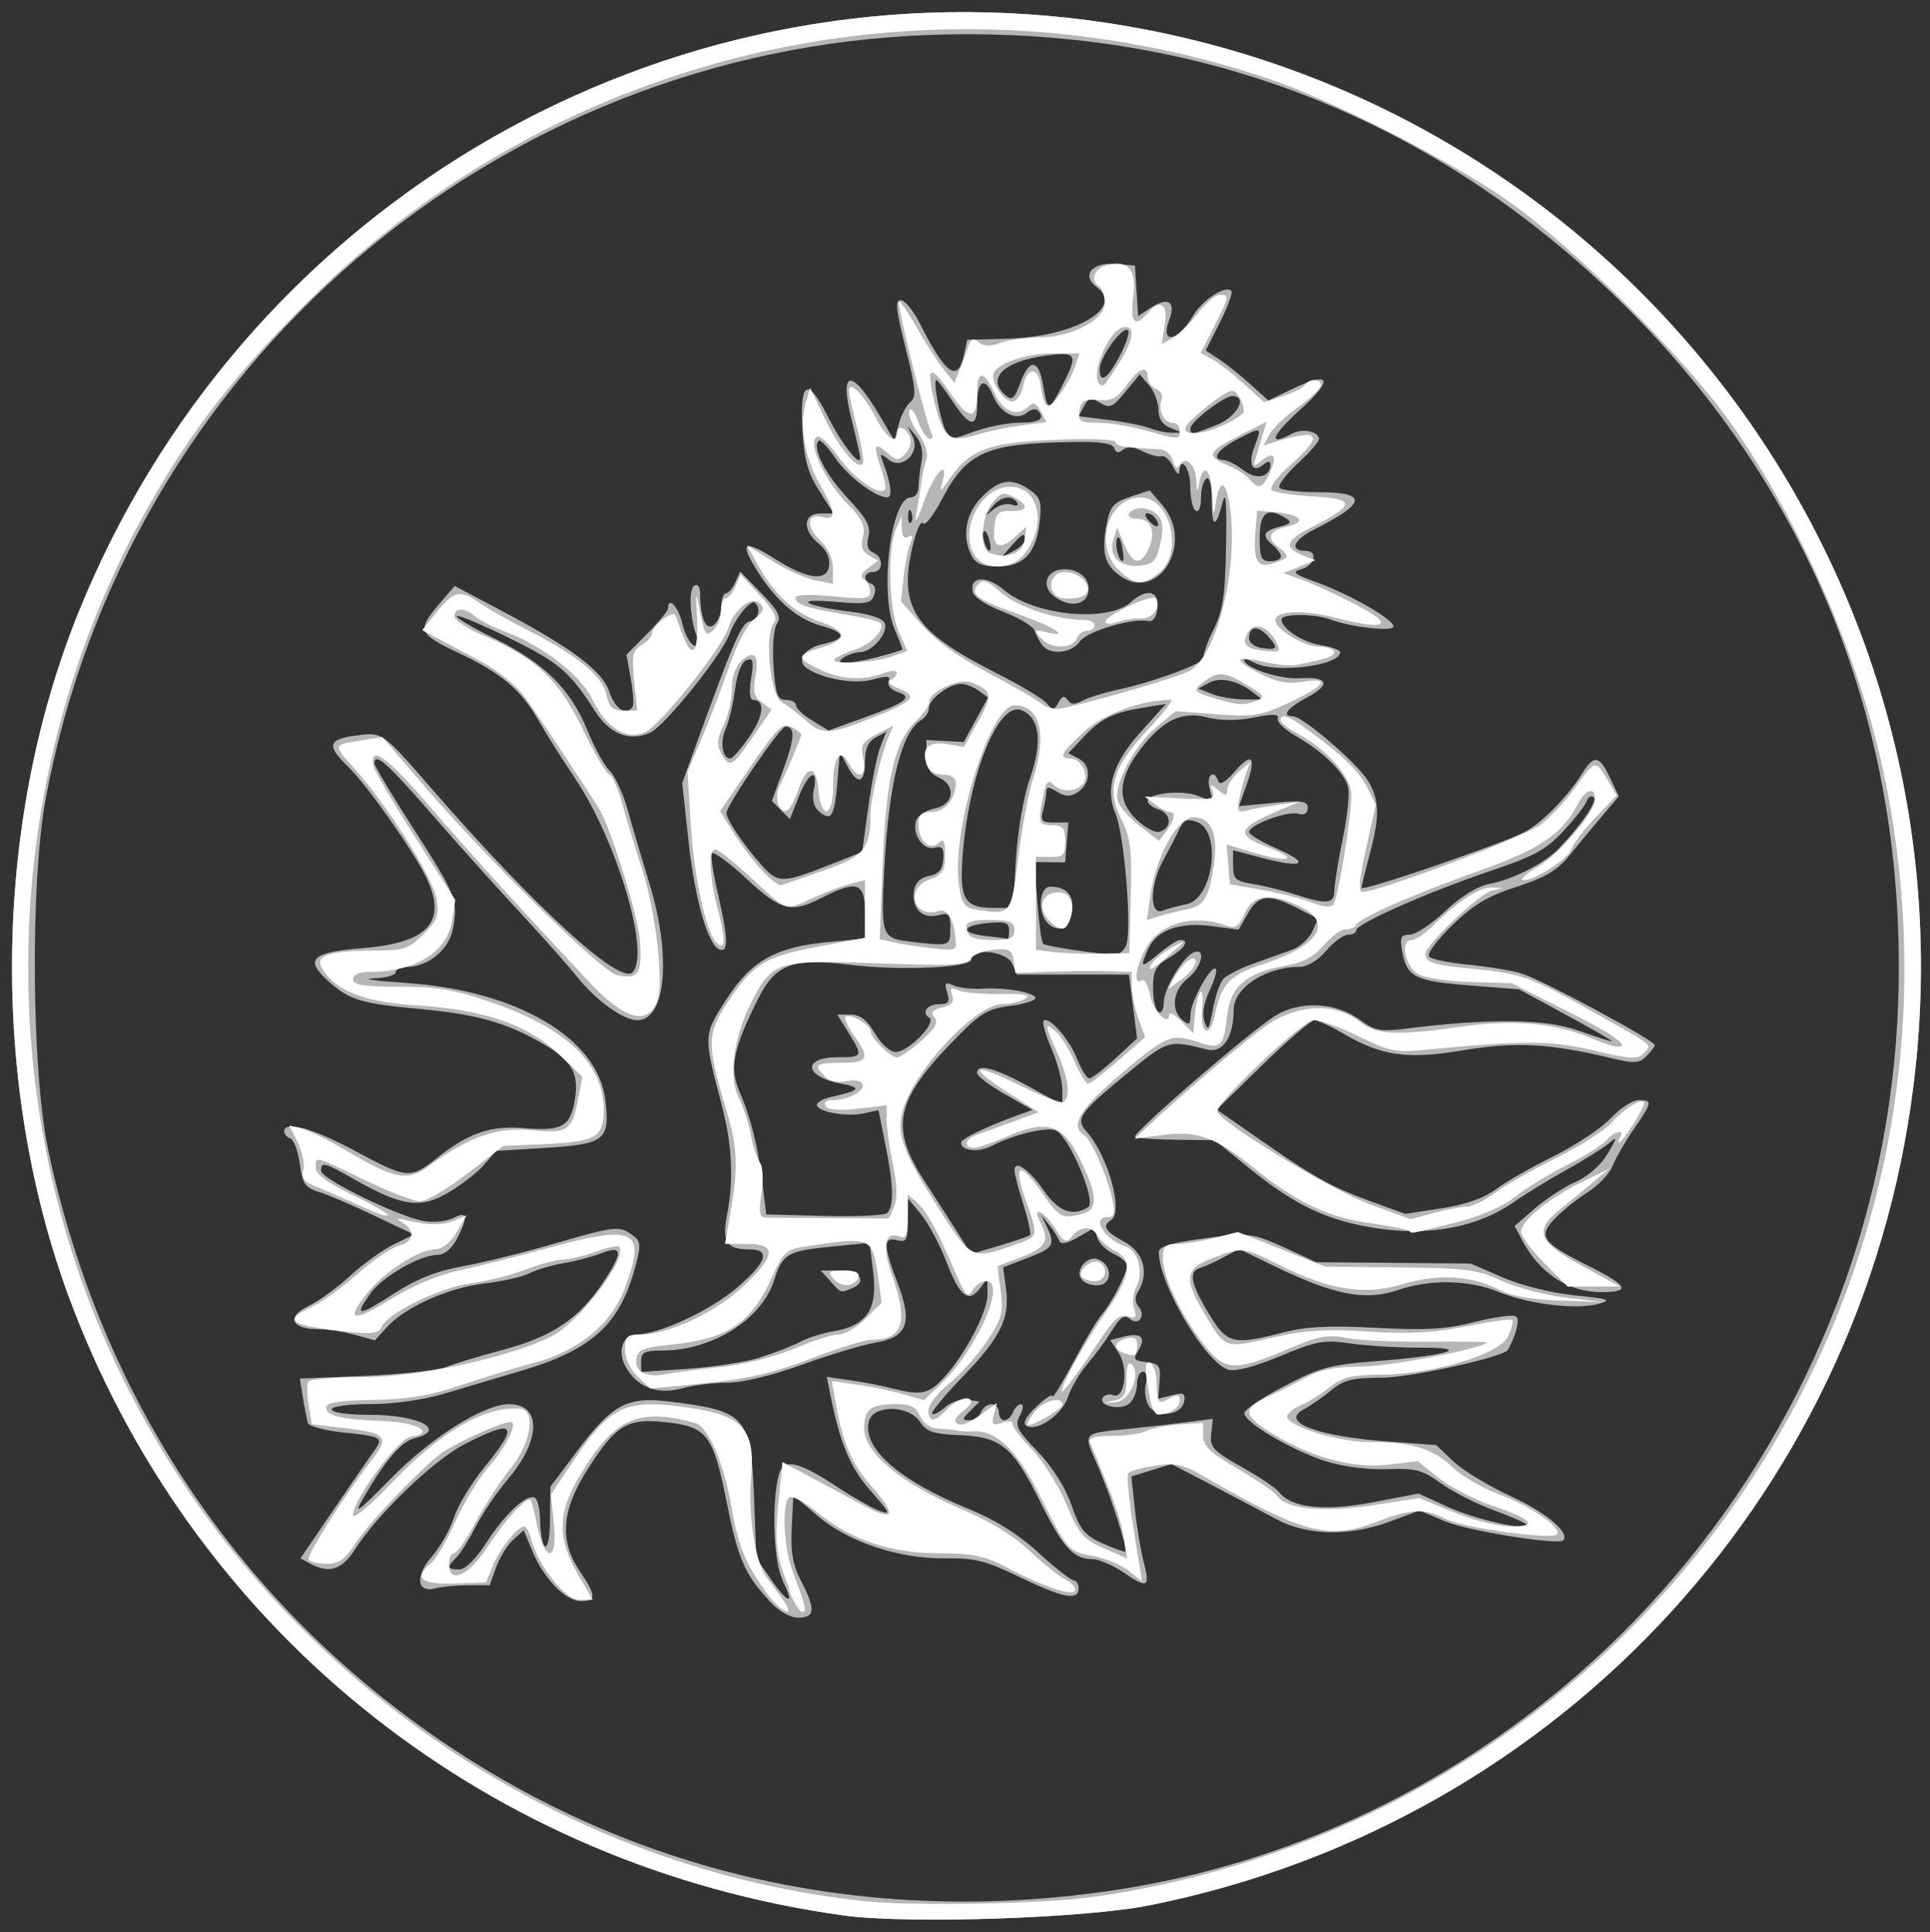
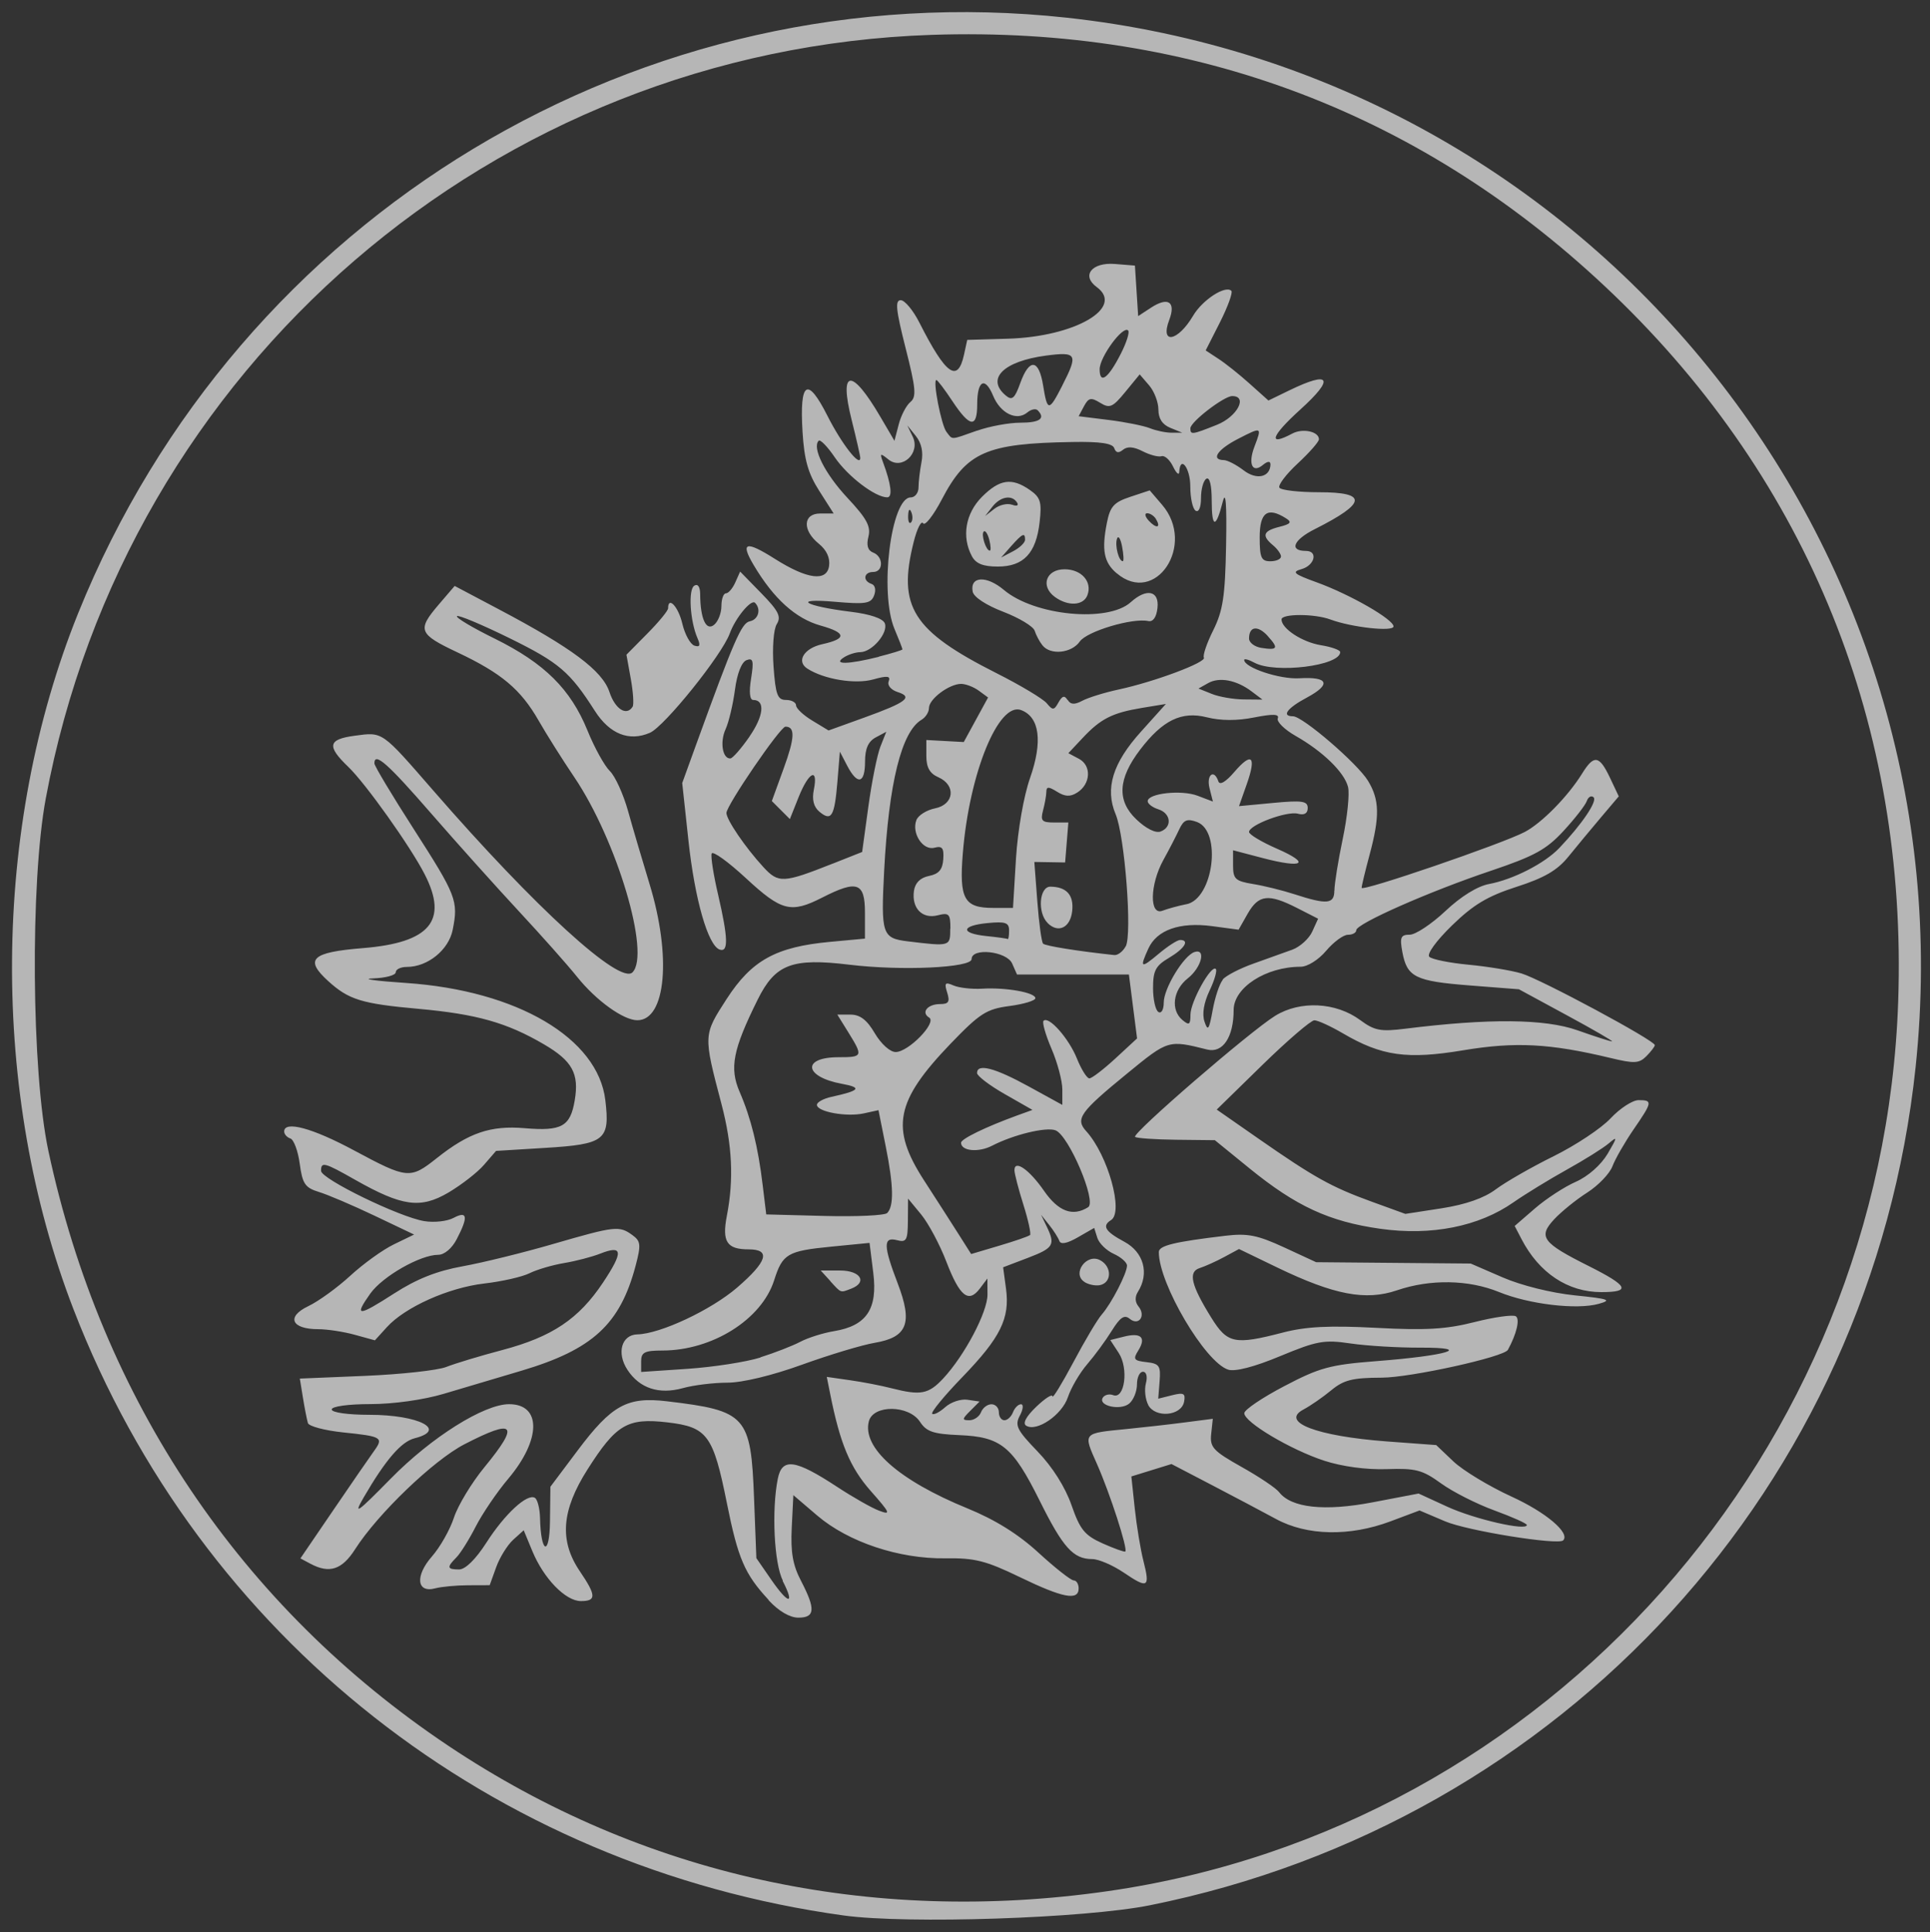
<svg xmlns="http://www.w3.org/2000/svg" id="svg6056" version="1.1" viewBox="0 0 22.697 22.727" height="22.727mm" width="22.697mm">
  <rect x="0" y="0" width="22.697" height="22.727" fill="#333333" stroke="none" />
  <defs id="defs6050" />
  <g transform="translate(-40.737,-119.278)" id="layer1">
    <path style="fill:#ffffff;fill-opacity:0.642;stroke-width:0.063" d="m 50.66,141.808 c -4.138,-0.571 -7.569,-3.272 -9.059,-7.131 -0.983,-2.546 -0.962,-5.662 0.055,-8.186 1.891,-4.69 6.633,-7.547 11.625,-7.005 6.167,0.67 10.632,6.189 9.984,12.341 -0.518,4.916 -4.143,8.885 -9.006,9.861 -0.766,0.154 -2.851,0.223 -3.599,0.12 z m 3.104,-0.286 c 5.172,-0.742 9.118,-5.186 9.296,-10.469 0.109,-3.224 -1.052,-6.105 -3.347,-8.31 -2.212,-2.125 -4.925,-3.159 -8.018,-3.055 -5.147,0.173 -9.475,3.904 -10.42,8.983 -0.184,0.99 -0.168,3.209 0.03,4.139 0.626,2.933 2.263,5.369 4.706,7.003 2.275,1.521 4.951,2.111 7.753,1.709 z m -3.99,-3.428 c -0.279,-0.301 -0.358,-0.483 -0.489,-1.137 -0.161,-0.802 -0.23,-0.894 -0.699,-0.949 -0.471,-0.055 -0.603,0.024 -0.94,0.554 -0.307,0.483 -0.333,0.839 -0.09,1.197 0.194,0.286 0.196,0.351 0.012,0.351 -0.18,0 -0.438,-0.266 -0.571,-0.589 l -0.101,-0.244 -0.124,0.112 c -0.068,0.062 -0.158,0.207 -0.2,0.323 l -0.076,0.211 -0.254,8.7e-4 c -0.14,4.9e-4 -0.314,0.017 -0.386,0.036 -0.219,0.059 -0.24,-0.146 -0.04,-0.374 0.096,-0.109 0.213,-0.315 0.26,-0.459 0.047,-0.143 0.209,-0.411 0.36,-0.594 0.416,-0.507 0.356,-0.574 -0.238,-0.267 -0.362,0.187 -1.019,0.818 -1.284,1.233 -0.155,0.243 -0.303,0.291 -0.526,0.172 l -0.118,-0.063 0.389,-0.571 c 0.214,-0.314 0.428,-0.625 0.476,-0.691 0.116,-0.16 0.094,-0.173 -0.364,-0.22 -0.216,-0.023 -0.402,-0.072 -0.413,-0.11 -0.011,-0.038 -0.038,-0.171 -0.058,-0.296 l -0.037,-0.227 0.77,-0.032 c 0.423,-0.018 0.852,-0.065 0.953,-0.105 0.101,-0.04 0.397,-0.13 0.659,-0.199 0.587,-0.156 0.899,-0.366 1.184,-0.794 0.241,-0.363 0.233,-0.444 -0.032,-0.34 -0.096,0.038 -0.287,0.088 -0.425,0.111 -0.138,0.023 -0.321,0.077 -0.408,0.12 -0.086,0.043 -0.326,0.097 -0.533,0.121 -0.421,0.049 -0.931,0.278 -1.144,0.513 l -0.141,0.155 -0.236,-0.065 c -0.13,-0.036 -0.324,-0.066 -0.432,-0.066 -0.315,-5.8e-4 -0.377,-0.146 -0.115,-0.271 0.12,-0.057 0.343,-0.219 0.494,-0.358 0.152,-0.14 0.382,-0.306 0.513,-0.369 l 0.237,-0.115 -0.466,-0.222 c -0.256,-0.122 -0.551,-0.248 -0.654,-0.279 -0.162,-0.05 -0.193,-0.095 -0.225,-0.331 -0.02,-0.151 -0.07,-0.285 -0.11,-0.298 -0.04,-0.013 -0.073,-0.05 -0.073,-0.082 0,-0.131 0.333,-0.041 0.825,0.224 0.624,0.335 0.657,0.338 0.97,0.089 0.375,-0.298 0.633,-0.386 1.032,-0.352 0.437,0.037 0.538,-0.019 0.59,-0.328 0.053,-0.315 -0.028,-0.463 -0.363,-0.659 -0.436,-0.255 -0.79,-0.355 -1.476,-0.417 -0.668,-0.06 -0.819,-0.107 -1.061,-0.327 -0.282,-0.257 -0.196,-0.338 0.408,-0.387 0.79,-0.064 1.007,-0.322 0.728,-0.867 -0.166,-0.326 -0.696,-1.071 -0.9,-1.266 -0.254,-0.244 -0.238,-0.323 0.075,-0.365 0.335,-0.045 0.313,-0.06 0.927,0.646 1.196,1.376 2.193,2.286 2.341,2.137 0.215,-0.215 -0.183,-1.552 -0.683,-2.294 -0.14,-0.207 -0.329,-0.507 -0.421,-0.668 -0.211,-0.368 -0.437,-0.557 -0.953,-0.801 -0.461,-0.218 -0.478,-0.263 -0.219,-0.566 l 0.185,-0.216 0.518,0.274 c 0.861,0.455 1.219,0.723 1.302,0.973 0.067,0.203 0.202,0.288 0.273,0.173 0.016,-0.026 0.006,-0.174 -0.022,-0.329 l -0.051,-0.282 0.245,-0.248 c 0.135,-0.136 0.245,-0.27 0.245,-0.298 0,-0.148 0.121,-0.018 0.167,0.18 0.03,0.127 0.094,0.243 0.142,0.259 0.065,0.021 0.074,-0.002 0.036,-0.089 -0.087,-0.201 -0.11,-0.572 -0.037,-0.616 0.042,-0.026 0.069,0.014 0.069,0.102 0.002,0.287 0.07,0.436 0.164,0.358 0.048,-0.039 0.086,-0.139 0.086,-0.221 0,-0.082 0.024,-0.149 0.053,-0.149 0.029,0 0.079,-0.058 0.11,-0.128 l 0.057,-0.128 0.249,0.255 c 0.203,0.208 0.237,0.275 0.182,0.363 -0.038,0.061 -0.054,0.278 -0.038,0.5 0.024,0.332 0.047,0.392 0.147,0.392 0.065,0 0.118,0.029 0.118,0.064 0,0.035 0.086,0.116 0.191,0.179 l 0.191,0.116 0.421,-0.152 c 0.495,-0.179 0.577,-0.241 0.391,-0.3 -0.077,-0.025 -0.123,-0.079 -0.105,-0.125 0.025,-0.065 -0.014,-0.07 -0.183,-0.023 -0.212,0.059 -0.579,-0.002 -0.774,-0.128 -0.133,-0.086 -0.038,-0.24 0.177,-0.287 0.29,-0.064 0.283,-0.134 -0.021,-0.219 -0.292,-0.082 -0.55,-0.314 -0.784,-0.707 -0.164,-0.275 -0.098,-0.296 0.249,-0.076 0.378,0.239 0.608,0.269 0.635,0.083 0.014,-0.096 -0.029,-0.188 -0.12,-0.262 -0.197,-0.159 -0.187,-0.356 0.016,-0.356 h 0.158 l -0.17,-0.267 c -0.131,-0.205 -0.176,-0.365 -0.196,-0.695 -0.036,-0.595 0.057,-0.654 0.293,-0.187 0.166,0.329 0.386,0.611 0.386,0.495 0,-0.023 -0.046,-0.225 -0.102,-0.449 -0.15,-0.598 -9.15e-4,-0.614 0.338,-0.035 l 0.166,0.283 0.05,-0.192 c 0.027,-0.106 0.089,-0.224 0.137,-0.264 0.074,-0.061 0.065,-0.158 -0.056,-0.635 -0.114,-0.45 -0.126,-0.563 -0.057,-0.563 0.047,0 0.147,0.12 0.221,0.267 0.31,0.612 0.449,0.711 0.523,0.374 l 0.038,-0.174 0.48,-0.014 c 0.789,-0.024 1.375,-0.365 1.042,-0.608 -0.183,-0.134 -0.057,-0.293 0.214,-0.271 l 0.236,0.019 0.019,0.297 0.019,0.297 0.151,-0.099 c 0.201,-0.131 0.295,-0.069 0.215,0.143 -0.112,0.294 0.099,0.258 0.28,-0.048 0.11,-0.187 0.38,-0.362 0.45,-0.293 0.019,0.019 -0.041,0.185 -0.133,0.368 l -0.169,0.333 0.148,0.097 c 0.082,0.053 0.248,0.185 0.369,0.294 l 0.221,0.198 0.245,-0.119 c 0.486,-0.236 0.538,-0.144 0.129,0.226 -0.344,0.312 -0.386,0.438 -0.094,0.282 0.122,-0.066 0.314,-0.025 0.314,0.067 0,0.029 -0.112,0.157 -0.249,0.284 -0.137,0.127 -0.234,0.255 -0.216,0.285 0.018,0.03 0.229,0.054 0.469,0.054 0.573,0 0.557,0.127 -0.053,0.434 -0.253,0.127 -0.305,0.256 -0.104,0.256 0.145,0 0.104,0.17 -0.051,0.214 -0.12,0.034 -0.094,0.057 0.179,0.156 0.391,0.142 0.902,0.435 0.902,0.518 0,0.066 -0.493,0.011 -0.741,-0.081 -0.186,-0.07 -0.576,-0.07 -0.576,-9.9e-4 0,0.108 0.243,0.267 0.463,0.303 0.125,0.02 0.227,0.057 0.227,0.081 0,0.161 -0.764,0.256 -1.008,0.125 -0.067,-0.036 -0.121,-0.051 -0.121,-0.033 0,0.091 0.419,0.23 0.648,0.216 0.344,-0.021 0.38,0.071 0.089,0.227 -0.232,0.124 -0.303,0.22 -0.163,0.22 0.113,0 0.757,0.554 0.882,0.759 0.136,0.224 0.14,0.418 0.018,0.872 -0.051,0.19 -0.093,0.364 -0.093,0.387 -8.63e-4,0.049 1.651,-0.517 1.918,-0.657 0.2,-0.105 0.508,-0.418 0.674,-0.686 0.14,-0.226 0.202,-0.218 0.328,0.047 l 0.104,0.22 -0.211,0.249 c -0.116,0.137 -0.288,0.345 -0.383,0.462 -0.129,0.159 -0.281,0.248 -0.608,0.353 -0.341,0.11 -0.507,0.209 -0.759,0.454 -0.186,0.181 -0.299,0.337 -0.267,0.369 0.03,0.03 0.237,0.072 0.46,0.093 0.223,0.021 0.504,0.067 0.624,0.103 0.226,0.067 1.568,0.788 1.568,0.843 0,0.017 -0.045,0.075 -0.099,0.13 -0.086,0.086 -0.142,0.089 -0.423,0.021 -0.713,-0.171 -1.118,-0.192 -1.727,-0.091 -0.664,0.111 -0.963,0.069 -1.42,-0.199 -0.144,-0.084 -0.294,-0.153 -0.335,-0.153 -0.04,0 -0.315,0.236 -0.611,0.525 l -0.537,0.525 0.491,0.342 c 0.656,0.457 0.858,0.569 1.328,0.74 l 0.399,0.145 0.428,-0.066 c 0.282,-0.044 0.499,-0.12 0.636,-0.223 0.115,-0.086 0.42,-0.261 0.679,-0.389 0.259,-0.128 0.561,-0.328 0.671,-0.446 0.11,-0.118 0.259,-0.214 0.329,-0.214 0.167,0 0.164,0.021 -0.059,0.345 -0.103,0.15 -0.215,0.345 -0.248,0.432 -0.033,0.088 -0.167,0.227 -0.298,0.311 -0.131,0.083 -0.305,0.225 -0.388,0.314 -0.191,0.206 -0.139,0.276 0.406,0.549 0.468,0.235 0.502,0.307 0.149,0.307 -0.394,0 -0.732,-0.225 -0.939,-0.624 l -0.08,-0.154 0.239,-0.207 c 0.132,-0.114 0.348,-0.255 0.481,-0.313 0.144,-0.064 0.294,-0.197 0.373,-0.329 0.116,-0.198 0.118,-0.211 0.014,-0.123 -0.064,0.055 -0.286,0.194 -0.493,0.309 -0.207,0.115 -0.489,0.288 -0.627,0.384 -0.408,0.286 -0.966,0.397 -1.568,0.312 -0.601,-0.085 -0.99,-0.265 -1.537,-0.71 l -0.408,-0.332 -0.454,-0.005 c -0.25,-0.003 -0.468,-0.018 -0.484,-0.034 -0.039,-0.039 1.347,-1.237 1.646,-1.423 0.294,-0.183 0.715,-0.162 1.001,0.049 0.169,0.125 0.24,0.138 0.529,0.102 0.983,-0.123 1.642,-0.117 2.025,0.018 0.206,0.073 0.389,0.132 0.408,0.131 0.018,-5.7e-4 -0.22,-0.139 -0.531,-0.307 l -0.564,-0.306 -0.577,-0.045 c -0.643,-0.05 -0.739,-0.098 -0.794,-0.393 -0.032,-0.174 -0.019,-0.204 0.087,-0.204 0.068,0 0.256,-0.125 0.418,-0.277 0.183,-0.173 0.377,-0.293 0.514,-0.319 0.284,-0.053 0.655,-0.243 0.826,-0.423 0.268,-0.281 0.451,-0.553 0.404,-0.597 -0.027,-0.025 -0.063,-0.005 -0.08,0.044 -0.017,0.049 -0.141,0.208 -0.274,0.352 -0.202,0.219 -0.343,0.296 -0.853,0.468 -0.724,0.243 -1.584,0.623 -1.584,0.699 0,0.03 -0.044,0.054 -0.098,0.054 -0.054,0 -0.169,0.085 -0.256,0.188 -0.09,0.107 -0.22,0.188 -0.3,0.188 -0.409,0 -0.788,0.245 -0.788,0.509 0,0.319 -0.128,0.51 -0.31,0.465 -0.459,-0.115 -0.458,-0.115 -0.944,0.283 -0.555,0.454 -0.611,0.533 -0.479,0.678 0.255,0.281 0.442,0.952 0.291,1.045 -0.109,0.068 -0.069,0.134 0.157,0.255 0.228,0.123 0.296,0.373 0.159,0.589 -0.037,0.058 -0.034,0.121 0.006,0.17 0.092,0.111 0.005,0.235 -0.102,0.147 -0.063,-0.052 -0.112,-0.019 -0.211,0.14 -0.071,0.115 -0.201,0.292 -0.289,0.394 -0.088,0.102 -0.19,0.277 -0.227,0.387 -0.069,0.209 -0.367,0.413 -0.491,0.336 -0.044,-0.027 -9.88e-4,-0.108 0.119,-0.223 0.104,-0.099 0.189,-0.154 0.19,-0.122 9.15e-4,0.032 0.111,-0.148 0.246,-0.401 0.134,-0.253 0.285,-0.507 0.336,-0.564 0.113,-0.129 0.295,-0.483 0.295,-0.573 0,-0.037 -0.07,-0.099 -0.156,-0.138 -0.086,-0.039 -0.172,-0.123 -0.193,-0.188 l -0.037,-0.117 -0.193,0.111 c -0.128,0.073 -0.201,0.087 -0.217,0.041 -0.014,-0.038 -0.068,-0.123 -0.12,-0.188 l -0.095,-0.119 0.066,0.137 c 0.105,0.218 0.083,0.254 -0.223,0.371 l -0.289,0.11 0.034,0.252 c 0.047,0.349 -0.064,0.574 -0.514,1.04 -0.212,0.219 -0.371,0.413 -0.354,0.431 0.017,0.017 0.086,-0.018 0.152,-0.077 0.066,-0.06 0.185,-0.1 0.263,-0.088 l 0.142,0.021 -0.11,0.11 c -0.097,0.097 -0.098,0.11 -0.01,0.11 0.055,0 0.117,-0.042 0.137,-0.094 0.02,-0.052 0.075,-0.094 0.123,-0.094 0.048,0 0.087,0.042 0.087,0.094 0,0.052 0.029,0.094 0.065,0.094 0.036,0 0.081,-0.042 0.101,-0.094 0.02,-0.052 0.062,-0.094 0.094,-0.094 0.032,0 0.026,0.06 -0.013,0.133 -0.062,0.116 -0.036,0.169 0.209,0.423 0.175,0.182 0.324,0.418 0.398,0.63 0.101,0.29 0.155,0.356 0.367,0.451 0.137,0.061 0.257,0.104 0.266,0.095 0.031,-0.031 -0.18,-0.682 -0.331,-1.024 -0.167,-0.377 -0.177,-0.365 0.349,-0.417 0.19,-0.019 0.495,-0.053 0.678,-0.077 l 0.333,-0.043 -0.019,0.177 c -0.017,0.158 0.021,0.2 0.357,0.389 0.207,0.116 0.405,0.249 0.441,0.296 0.143,0.186 0.534,0.229 1.102,0.12 l 0.539,-0.103 0.342,0.157 c 0.318,0.145 0.931,0.286 0.931,0.213 0,-0.018 -0.171,-0.094 -0.381,-0.171 -0.209,-0.076 -0.493,-0.22 -0.629,-0.319 -0.218,-0.158 -0.297,-0.179 -0.638,-0.167 -0.24,0.008 -0.522,-0.03 -0.735,-0.099 -0.397,-0.13 -0.941,-0.454 -0.94,-0.559 3.66e-4,-0.04 0.212,-0.183 0.47,-0.318 0.415,-0.218 0.539,-0.252 1.081,-0.294 0.841,-0.065 1.155,-0.161 0.518,-0.159 -0.259,9.9e-4 -0.627,-0.021 -0.818,-0.049 -0.312,-0.046 -0.396,-0.031 -0.829,0.149 -0.302,0.126 -0.53,0.185 -0.611,0.159 -0.271,-0.086 -0.816,-1.01 -0.816,-1.383 0,-0.076 0.179,-0.12 0.784,-0.192 0.26,-0.031 0.378,-0.007 0.69,0.137 l 0.376,0.174 0.909,0.008 0.909,0.008 0.376,0.163 c 0.219,0.095 0.574,0.183 0.847,0.211 0.402,0.041 0.443,0.055 0.282,0.1 -0.259,0.072 -0.82,0.005 -1.172,-0.139 -0.358,-0.146 -0.808,-0.154 -1.201,-0.02 -0.367,0.125 -0.738,0.054 -1.404,-0.267 l -0.453,-0.219 -0.174,0.094 c -0.096,0.052 -0.226,0.11 -0.288,0.13 -0.139,0.044 -0.103,0.199 0.137,0.585 0.189,0.304 0.274,0.321 0.843,0.173 0.27,-0.07 0.542,-0.084 1.095,-0.055 0.584,0.031 0.823,0.017 1.158,-0.068 0.232,-0.059 0.45,-0.089 0.484,-0.068 0.051,0.032 0.01,0.207 -0.093,0.395 -0.046,0.084 -1.144,0.326 -1.482,0.327 -0.346,9.9e-4 -0.449,0.027 -0.596,0.149 -0.098,0.081 -0.244,0.182 -0.325,0.225 -0.28,0.148 0.154,0.314 0.979,0.376 l 0.581,0.043 0.203,0.193 c 0.112,0.106 0.419,0.292 0.683,0.413 0.405,0.185 0.693,0.429 0.607,0.515 -0.059,0.059 -1.128,-0.113 -1.388,-0.224 l -0.301,-0.128 -0.344,0.129 c -0.479,0.179 -0.98,0.169 -1.343,-0.028 -0.155,-0.084 -0.495,-0.264 -0.756,-0.4 l -0.474,-0.247 -0.236,0.073 -0.236,0.073 0.04,0.376 c 0.022,0.207 0.068,0.485 0.102,0.618 0.08,0.314 0.053,0.33 -0.23,0.138 -0.13,-0.088 -0.297,-0.16 -0.372,-0.16 -0.223,0 -0.344,-0.134 -0.619,-0.688 -0.318,-0.639 -0.454,-0.75 -0.945,-0.77 -0.304,-0.013 -0.386,-0.04 -0.462,-0.157 -0.131,-0.199 -0.549,-0.203 -0.601,-0.006 -0.081,0.311 0.352,0.695 1.16,1.025 0.325,0.133 0.597,0.302 0.836,0.522 0.195,0.179 0.381,0.325 0.413,0.325 0.032,0 0.058,0.042 0.058,0.094 0,0.148 -0.186,0.112 -0.692,-0.133 -0.399,-0.193 -0.529,-0.226 -0.876,-0.221 -0.544,0.008 -1.14,-0.191 -1.505,-0.502 l -0.282,-0.241 -0.019,0.382 c -0.014,0.29 0.012,0.441 0.11,0.628 0.172,0.331 0.165,0.431 -0.032,0.431 -0.1,0 -0.231,-0.076 -0.349,-0.204 z m 0.169,-0.226 c -0.102,-0.198 -0.133,-0.826 -0.059,-1.197 0.05,-0.25 0.204,-0.229 0.7,0.097 0.183,0.12 0.404,0.246 0.492,0.279 0.142,0.054 0.131,0.028 -0.099,-0.232 -0.243,-0.276 -0.36,-0.556 -0.476,-1.137 l -0.041,-0.205 0.272,0.039 c 0.15,0.021 0.371,0.064 0.491,0.095 0.341,0.087 0.433,0.07 0.606,-0.115 0.253,-0.272 0.522,-0.782 0.521,-0.988 l -0.001,-0.188 -0.089,0.118 c -0.133,0.176 -0.236,0.093 -0.393,-0.314 -0.077,-0.202 -0.211,-0.452 -0.296,-0.556 l -0.155,-0.188 -0.002,0.261 c -0.002,0.229 -0.017,0.257 -0.128,0.228 -0.164,-0.043 -0.162,0.064 0.009,0.511 0.178,0.465 0.113,0.631 -0.271,0.696 -0.148,0.025 -0.533,0.141 -0.854,0.257 -0.35,0.127 -0.702,0.212 -0.879,0.212 -0.162,1.9e-4 -0.398,0.029 -0.523,0.064 -0.281,0.078 -0.509,0.003 -0.652,-0.215 -0.13,-0.198 -0.07,-0.412 0.116,-0.417 0.27,-0.006 0.866,-0.286 1.173,-0.55 0.356,-0.307 0.4,-0.45 0.137,-0.45 -0.258,0 -0.316,-0.09 -0.257,-0.395 0.083,-0.429 0.064,-0.829 -0.063,-1.313 -0.215,-0.817 -0.215,-0.811 0.061,-1.238 0.294,-0.454 0.579,-0.612 1.217,-0.671 l 0.409,-0.038 v -0.304 c 0,-0.357 -0.09,-0.389 -0.502,-0.179 -0.369,0.188 -0.478,0.161 -0.898,-0.228 -0.21,-0.194 -0.391,-0.325 -0.403,-0.289 -0.012,0.035 0.022,0.253 0.076,0.483 0.118,0.509 0.123,0.681 0.019,0.646 -0.137,-0.046 -0.293,-0.588 -0.368,-1.284 l -0.073,-0.675 0.159,-0.439 c 0.449,-1.238 0.538,-1.443 0.635,-1.463 0.102,-0.02 0.137,-0.143 0.062,-0.218 -0.046,-0.045 -0.231,0.179 -0.297,0.361 -0.093,0.255 -0.768,1.094 -0.939,1.168 -0.244,0.106 -0.473,0.015 -0.647,-0.257 -0.293,-0.459 -0.421,-0.569 -0.998,-0.853 -0.327,-0.161 -0.608,-0.279 -0.624,-0.262 -0.017,0.017 0.184,0.137 0.447,0.266 0.582,0.288 0.889,0.592 1.087,1.077 0.082,0.203 0.201,0.418 0.264,0.479 0.063,0.061 0.159,0.273 0.214,0.47 0.055,0.198 0.169,0.583 0.252,0.856 0.261,0.852 0.194,1.605 -0.143,1.605 -0.163,0 -0.483,-0.23 -0.707,-0.509 -0.116,-0.145 -0.426,-0.493 -0.687,-0.774 -0.261,-0.281 -0.725,-0.798 -1.031,-1.15 -0.511,-0.588 -0.667,-0.726 -0.667,-0.588 0,0.029 0.209,0.378 0.465,0.776 0.499,0.777 0.524,0.841 0.456,1.181 -0.047,0.237 -0.294,0.437 -0.539,0.437 -0.072,0 -0.131,0.028 -0.131,0.063 0,0.035 -0.12,0.067 -0.267,0.072 -0.147,0.005 0.03,0.03 0.392,0.054 1.303,0.089 2.254,0.649 2.34,1.379 0.056,0.471 -0.004,0.518 -0.714,0.561 l -0.571,0.035 -0.141,0.163 c -0.077,0.09 -0.267,0.237 -0.421,0.328 -0.328,0.192 -0.543,0.162 -1.097,-0.152 -0.361,-0.205 -0.4,-0.215 -0.399,-0.104 0.001,0.095 0.922,0.544 1.214,0.591 0.115,0.019 0.27,0.002 0.344,-0.038 0.164,-0.087 0.175,-0.014 0.038,0.249 -0.056,0.109 -0.146,0.185 -0.218,0.185 -0.211,0 -0.654,0.253 -0.799,0.456 -0.195,0.275 -0.147,0.274 0.28,-9.9e-4 0.264,-0.17 0.501,-0.265 0.807,-0.32 0.238,-0.043 0.72,-0.162 1.07,-0.264 0.724,-0.21 0.771,-0.215 0.925,-0.103 0.099,0.072 0.103,0.114 0.038,0.361 -0.183,0.689 -0.505,0.985 -1.341,1.234 -0.28,0.083 -0.692,0.206 -0.915,0.272 -0.238,0.071 -0.595,0.121 -0.862,0.121 -0.262,0 -0.456,0.027 -0.456,0.063 0,0.036 0.19,0.063 0.443,0.063 0.582,0 0.924,0.177 0.532,0.276 -0.158,0.04 -0.342,0.254 -0.599,0.696 -0.125,0.216 -0.08,0.184 0.319,-0.222 0.478,-0.487 1.096,-0.875 1.391,-0.875 0.382,0 0.378,0.417 -0.009,0.876 -0.133,0.157 -0.305,0.411 -0.383,0.563 -0.078,0.153 -0.181,0.317 -0.228,0.364 -0.115,0.115 -0.11,0.141 0.032,0.141 0.074,0 0.195,-0.119 0.321,-0.315 0.217,-0.339 0.482,-0.583 0.571,-0.527 0.03,0.019 0.057,0.124 0.06,0.234 0.009,0.423 0.112,0.461 0.117,0.043 l 0.005,-0.408 0.319,-0.425 c 0.402,-0.536 0.584,-0.636 1.052,-0.58 0.935,0.111 0.987,0.169 1.024,1.143 l 0.027,0.702 0.177,0.256 c 0.201,0.291 0.28,0.298 0.132,0.011 z m -0.264,-2.625 c 0.168,-0.053 0.379,-0.135 0.47,-0.183 0.091,-0.048 0.269,-0.104 0.397,-0.125 0.381,-0.063 0.514,-0.26 0.461,-0.684 l -0.044,-0.354 -0.449,0.044 c -0.518,0.051 -0.574,0.084 -0.673,0.396 -0.147,0.461 -0.728,0.826 -1.315,0.826 -0.207,0 -0.249,0.021 -0.249,0.126 v 0.126 l 0.549,-0.037 c 0.302,-0.021 0.686,-0.08 0.854,-0.133 z m 0.824,-0.896 -0.114,-0.125 h 0.229 c 0.239,0 0.324,0.138 0.13,0.213 -0.131,0.05 -0.116,0.055 -0.246,-0.087 z m 2.347,-0.54 c 0.015,-0.014 -0.02,-0.176 -0.078,-0.36 -0.058,-0.184 -0.105,-0.366 -0.105,-0.405 0,-0.129 0.175,-0.007 0.348,0.243 0.169,0.244 0.338,0.306 0.519,0.192 0.103,-0.065 -0.228,-0.844 -0.384,-0.904 -0.11,-0.042 -0.492,0.05 -0.746,0.181 -0.161,0.083 -0.365,0.063 -0.365,-0.035 0,-0.045 0.288,-0.185 0.655,-0.319 l 0.185,-0.067 -0.326,-0.186 c -0.179,-0.102 -0.326,-0.214 -0.326,-0.248 0,-0.116 0.209,-0.061 0.606,0.157 l 0.397,0.218 v -0.182 c 0,-0.1 -0.057,-0.315 -0.127,-0.478 -0.07,-0.163 -0.112,-0.311 -0.094,-0.329 0.061,-0.061 0.297,0.206 0.392,0.442 0.052,0.129 0.118,0.235 0.147,0.235 0.029,0 0.167,-0.106 0.307,-0.235 l 0.254,-0.235 -0.048,-0.376 -0.048,-0.376 h -0.658 -0.658 l -0.057,-0.129 c -0.064,-0.145 -0.477,-0.19 -0.477,-0.052 0,0.102 -0.824,0.14 -1.436,0.066 -0.676,-0.082 -0.873,-0.007 -1.08,0.411 -0.292,0.589 -0.334,0.804 -0.211,1.087 0.132,0.305 0.216,0.643 0.27,1.094 l 0.042,0.345 0.685,0.018 c 0.376,0.01 0.708,-0.006 0.737,-0.034 0.081,-0.081 0.076,-0.323 -0.017,-0.785 l -0.085,-0.425 -0.174,0.038 c -0.203,0.044 -0.55,-0.019 -0.55,-0.101 0,-0.031 0.078,-0.074 0.172,-0.094 0.334,-0.073 0.363,-0.109 0.122,-0.153 -0.446,-0.082 -0.475,-0.313 -0.04,-0.313 0.286,0 0.29,-0.01 0.117,-0.29 l -0.131,-0.211 h 0.156 c 0.111,0 0.193,0.062 0.285,0.22 0.074,0.125 0.179,0.22 0.245,0.22 0.151,0 0.488,-0.347 0.394,-0.405 -0.099,-0.061 -0.019,-0.159 0.129,-0.159 0.1,0 0.117,-0.027 0.083,-0.135 -0.036,-0.114 -0.025,-0.127 0.074,-0.084 0.064,0.028 0.216,0.045 0.336,0.038 0.281,-0.017 0.627,0.045 0.627,0.112 0,0.028 -0.137,0.07 -0.305,0.092 -0.271,0.036 -0.347,0.085 -0.692,0.443 -0.65,0.677 -0.711,0.991 -0.312,1.608 0.143,0.221 0.326,0.506 0.407,0.634 l 0.147,0.232 0.33,-0.098 c 0.182,-0.054 0.342,-0.109 0.357,-0.123 z m 2.265,-3.007 c 0.038,-0.046 0.202,-0.131 0.363,-0.188 0.161,-0.057 0.367,-0.131 0.457,-0.164 0.09,-0.033 0.196,-0.129 0.234,-0.212 l 0.069,-0.152 -0.247,-0.126 c -0.336,-0.171 -0.452,-0.158 -0.58,0.065 l -0.108,0.19 -0.314,-0.042 c -0.378,-0.05 -0.647,0.045 -0.747,0.264 -0.105,0.231 -0.09,0.239 0.122,0.061 0.106,-0.089 0.219,-0.162 0.251,-0.162 0.116,0 0.053,0.101 -0.13,0.21 -0.158,0.093 -0.188,0.151 -0.188,0.355 0,0.134 0.028,0.261 0.063,0.282 0.035,0.022 0.063,-0.028 0.063,-0.112 0,-0.165 0.235,-0.552 0.361,-0.593 0.141,-0.046 0.082,0.183 -0.078,0.309 -0.175,0.138 -0.205,0.372 -0.063,0.491 0.079,0.066 0.094,0.055 0.094,-0.063 0,-0.152 0.244,-0.592 0.298,-0.538 0.018,0.018 -0.015,0.133 -0.074,0.256 -0.067,0.142 -0.089,0.274 -0.059,0.363 0.039,0.118 0.054,0.097 0.096,-0.134 0.027,-0.15 0.08,-0.311 0.119,-0.357 z m -1.139,-0.391 c 0.077,-0.144 -0.011,-1.296 -0.119,-1.554 -0.127,-0.302 -0.035,-0.602 0.298,-0.971 l 0.293,-0.326 -0.279,0.046 c -0.351,0.058 -0.487,0.127 -0.699,0.353 l -0.169,0.18 0.126,0.067 c 0.149,0.08 0.137,0.297 -0.023,0.397 -0.081,0.051 -0.142,0.048 -0.235,-0.01 -0.101,-0.063 -0.126,-0.063 -0.127,4.5e-4 -4.96e-4,0.043 -0.018,0.142 -0.039,0.22 -0.032,0.121 -0.013,0.141 0.13,0.141 h 0.168 l -0.019,0.235 -0.019,0.235 -0.181,-0.003 -0.181,-0.003 0.035,0.464 c 0.019,0.255 0.05,0.479 0.068,0.497 0.027,0.027 0.407,0.088 0.836,0.134 0.042,0.005 0.103,-0.042 0.136,-0.104 z m -0.919,-0.275 c -0.122,-0.122 -0.098,-0.428 0.033,-0.427 0.191,0.002 0.277,0.099 0.256,0.288 -0.022,0.195 -0.164,0.264 -0.289,0.14 z m -1.143,0.067 c 0,-0.174 -0.016,-0.191 -0.15,-0.157 -0.182,0.046 -0.307,-0.084 -0.279,-0.287 0.014,-0.095 0.074,-0.155 0.177,-0.176 0.116,-0.023 0.16,-0.075 0.168,-0.197 0.009,-0.132 -0.012,-0.159 -0.104,-0.135 -0.136,0.036 -0.271,-0.172 -0.212,-0.325 0.021,-0.056 0.12,-0.118 0.219,-0.138 0.226,-0.045 0.25,-0.273 0.039,-0.366 -0.101,-0.044 -0.141,-0.115 -0.141,-0.25 v -0.188 l 0.22,0.012 0.22,0.012 0.143,-0.262 0.143,-0.262 -0.109,-0.08 c -0.06,-0.044 -0.154,-0.08 -0.208,-0.08 -0.14,0 -0.378,0.178 -0.378,0.283 0,0.048 -0.039,0.11 -0.086,0.138 -0.237,0.139 -0.387,0.744 -0.441,1.775 -0.039,0.75 -0.024,0.795 0.276,0.832 0.503,0.061 0.501,0.061 0.501,-0.148 z m 0.69,0.021 c 0,-0.092 -0.043,-0.107 -0.251,-0.087 -0.316,0.03 -0.326,0.121 -0.016,0.153 0.129,0.013 0.242,0.029 0.251,0.035 0.009,0.006 0.016,-0.04 0.016,-0.101 z m 2.085,-0.308 c 0.318,-0.064 0.42,-0.859 0.124,-0.968 -0.115,-0.042 -0.156,-0.025 -0.208,0.087 -0.036,0.077 -0.119,0.239 -0.186,0.359 -0.16,0.29 -0.167,0.658 -0.011,0.598 0.06,-0.023 0.187,-0.058 0.282,-0.077 z m -2.004,-0.537 c 0.021,-0.333 0.091,-0.737 0.166,-0.949 0.15,-0.429 0.112,-0.717 -0.106,-0.798 -0.266,-0.099 -0.609,0.743 -0.685,1.683 -0.044,0.538 0.015,0.644 0.356,0.644 h 0.234 z m 3.745,0.376 c 2.9e-5,-0.078 0.044,-0.352 0.098,-0.609 0.054,-0.257 0.082,-0.532 0.062,-0.61 -0.043,-0.172 -0.296,-0.418 -0.616,-0.6 -0.13,-0.074 -0.225,-0.167 -0.21,-0.206 0.02,-0.052 -0.054,-0.055 -0.279,-0.011 -0.201,0.04 -0.392,0.039 -0.555,-0.002 -0.297,-0.075 -0.52,0.033 -0.785,0.381 -0.261,0.342 -0.275,0.6 -0.045,0.819 0.115,0.11 0.228,0.166 0.287,0.143 0.138,-0.053 0.121,-0.214 -0.028,-0.261 -0.069,-0.022 -0.125,-0.065 -0.125,-0.095 0,-0.093 0.398,-0.137 0.588,-0.064 l 0.179,0.068 -0.04,-0.158 c -0.039,-0.157 0.054,-0.229 0.104,-0.08 0.016,0.049 0.087,0.008 0.188,-0.11 0.206,-0.24 0.262,-0.185 0.146,0.144 l -0.091,0.258 0.404,-0.038 c 0.339,-0.032 0.404,-0.022 0.404,0.06 0,0.064 -0.04,0.087 -0.116,0.067 -0.13,-0.034 -0.574,0.132 -0.574,0.215 0,0.029 0.148,0.118 0.329,0.197 0.401,0.175 0.311,0.235 -0.167,0.11 l -0.35,-0.092 v 0.179 c 0,0.159 0.027,0.184 0.235,0.218 0.129,0.021 0.348,0.075 0.486,0.12 0.385,0.125 0.47,0.117 0.47,-0.044 z m -5.897,-0.318 0.343,-0.136 0.073,-0.533 c 0.04,-0.293 0.104,-0.611 0.142,-0.707 l 0.069,-0.174 -0.125,0.067 c -0.087,0.047 -0.125,0.131 -0.125,0.284 0,0.259 -0.088,0.281 -0.209,0.05 l -0.087,-0.167 -0.029,0.355 c -0.034,0.408 -0.07,0.469 -0.211,0.352 -0.068,-0.057 -0.09,-0.141 -0.066,-0.26 0.053,-0.265 -0.059,-0.211 -0.178,0.085 l -0.104,0.261 -0.106,-0.106 -0.106,-0.106 0.139,-0.383 c 0.132,-0.362 0.137,-0.492 0.021,-0.492 -0.061,0 -0.694,0.926 -0.694,1.015 0,0.08 0.222,0.405 0.432,0.634 0.18,0.196 0.234,0.193 0.82,-0.039 z m -0.982,-1.494 c 0.168,-0.242 0.187,-0.43 0.044,-0.43 -0.041,0 -0.051,-0.093 -0.025,-0.252 0.033,-0.209 0.024,-0.246 -0.054,-0.216 -0.058,0.022 -0.111,0.158 -0.136,0.349 -0.023,0.172 -0.072,0.38 -0.11,0.463 -0.069,0.15 -0.036,0.349 0.056,0.344 0.027,-9.9e-4 0.128,-0.117 0.226,-0.258 z m 3.742,-0.431 c 0.035,0.057 0.08,0.059 0.173,0.01 0.069,-0.037 0.263,-0.097 0.431,-0.133 0.421,-0.091 1.031,-0.32 0.998,-0.374 -0.015,-0.025 0.034,-0.17 0.11,-0.322 0.114,-0.23 0.14,-0.399 0.151,-0.998 0.009,-0.488 -0.004,-0.654 -0.039,-0.514 -0.081,0.319 -0.13,0.314 -0.13,-0.012 0,-0.182 -0.024,-0.281 -0.063,-0.258 -0.035,0.021 -0.063,0.123 -0.063,0.227 0,0.109 -0.026,0.172 -0.063,0.149 -0.035,-0.021 -0.063,-0.15 -0.063,-0.286 0,-0.217 -0.119,-0.372 -0.13,-0.169 -0.002,0.043 -0.035,0.014 -0.073,-0.065 -0.038,-0.079 -0.099,-0.133 -0.135,-0.121 -0.036,0.012 -0.136,-0.014 -0.222,-0.058 -0.105,-0.054 -0.18,-0.06 -0.231,-0.018 -0.052,0.043 -0.084,0.037 -0.103,-0.018 -0.019,-0.057 -0.163,-0.079 -0.492,-0.073 -1.015,0.016 -1.244,0.117 -1.537,0.677 -0.099,0.189 -0.198,0.314 -0.219,0.279 -0.022,-0.035 -0.072,0.063 -0.111,0.22 -0.192,0.762 -0.014,1.044 0.974,1.543 0.282,0.142 0.548,0.302 0.591,0.354 0.07,0.085 0.086,0.084 0.138,-0.01 0.044,-0.078 0.071,-0.086 0.106,-0.029 z m -0.297,-0.642 c -0.034,-0.043 -0.075,-0.12 -0.091,-0.171 -0.016,-0.051 -0.182,-0.151 -0.369,-0.223 -0.201,-0.077 -0.348,-0.173 -0.36,-0.237 -0.035,-0.182 0.162,-0.193 0.367,-0.02 0.361,0.304 1.223,0.387 1.492,0.144 0.186,-0.168 0.337,-0.136 0.314,0.068 -0.012,0.109 -0.052,0.166 -0.108,0.154 -0.185,-0.04 -0.72,0.12 -0.805,0.24 -0.097,0.139 -0.346,0.165 -0.44,0.045 z m 0.146,-0.569 c -0.173,-0.127 -0.103,-0.325 0.114,-0.325 0.2,0 0.329,0.147 0.269,0.305 -0.047,0.124 -0.228,0.133 -0.383,0.02 z m 0.727,-0.278 c -0.15,-0.128 -0.178,-0.272 -0.115,-0.592 0.038,-0.194 0.082,-0.243 0.275,-0.307 l 0.229,-0.076 0.145,0.169 c 0.404,0.47 -0.077,1.195 -0.534,0.805 z m 0.064,-0.314 c -0.018,-0.095 -0.045,-0.136 -0.06,-0.092 -0.027,0.08 0.021,0.264 0.068,0.264 0.014,0 0.01,-0.078 -0.008,-0.172 z m 0.398,-0.325 c -0.023,-0.037 -0.069,-0.067 -0.103,-0.067 -0.034,0 -0.025,0.04 0.019,0.088 0.09,0.098 0.148,0.083 0.083,-0.021 z m -2.164,0.439 c -0.123,-0.229 -0.076,-0.504 0.118,-0.699 0.208,-0.208 0.351,-0.229 0.563,-0.081 0.126,0.088 0.142,0.141 0.115,0.379 -0.041,0.366 -0.189,0.522 -0.492,0.522 -0.172,0 -0.257,-0.034 -0.304,-0.121 z m 0.625,-0.194 c 0,-0.089 -0.03,-0.075 -0.163,0.074 l -0.119,0.135 0.141,-0.074 c 0.078,-0.041 0.141,-0.101 0.141,-0.135 z m -0.421,-2.6e-4 c -0.018,-0.07 -0.047,-0.114 -0.065,-0.097 -0.034,0.034 0.026,0.225 0.071,0.225 0.015,0 0.012,-0.058 -0.006,-0.128 z m 0.267,-0.413 c 0.056,0.022 0.082,0.011 0.06,-0.024 -0.059,-0.096 -0.195,-0.073 -0.29,0.048 l -0.086,0.11 0.109,-0.085 c 0.06,-0.047 0.153,-0.068 0.207,-0.048 z m 2.82,2.198 c -0.178,-0.135 -0.38,-0.174 -0.513,-0.099 l -0.114,0.064 0.157,0.063 c 0.086,0.035 0.256,0.064 0.376,0.065 l 0.22,0.002 z m -4.387,-0.41 c 0.153,-0.039 0.279,-0.077 0.279,-0.086 0,-0.009 -0.042,-0.118 -0.094,-0.241 -0.179,-0.428 -0.041,-1.546 0.191,-1.546 0.05,0 0.092,-0.053 0.092,-0.118 0,-0.065 0.016,-0.199 0.035,-0.298 0.023,-0.117 -3.66e-4,-0.224 -0.066,-0.306 l -0.101,-0.125 0.064,0.133 c 0.093,0.193 -0.127,0.398 -0.287,0.267 -0.095,-0.077 -0.102,-0.074 -0.064,0.029 0.097,0.26 0.117,0.417 0.051,0.417 -0.141,0 -0.463,-0.246 -0.615,-0.468 -0.086,-0.127 -0.172,-0.216 -0.191,-0.198 -0.081,0.081 0.073,0.388 0.336,0.67 0.229,0.245 0.279,0.337 0.249,0.458 -0.026,0.103 -0.008,0.163 0.056,0.188 0.122,0.047 0.122,0.228 -4.44e-4,0.228 -0.111,0 -0.126,0.104 -0.02,0.14 0.043,0.014 0.056,0.071 0.031,0.136 -0.037,0.096 -0.098,0.106 -0.466,0.074 -0.507,-0.044 -0.352,0.051 0.192,0.118 0.229,0.028 0.378,0.079 0.4,0.136 0.043,0.111 -0.149,0.337 -0.288,0.339 -0.055,5.1e-4 -0.142,0.028 -0.194,0.062 -0.134,0.087 0.051,0.083 0.411,-0.007 z m 4.576,-0.242 c -0.118,-0.13 -0.221,-0.117 -0.221,0.029 0,0.047 0.064,0.096 0.141,0.109 0.196,0.031 0.21,0.006 0.08,-0.137 z m 0.155,-0.935 c 0,-0.03 -0.042,-0.09 -0.094,-0.133 -0.136,-0.113 -0.117,-0.169 0.075,-0.217 0.133,-0.033 0.15,-0.055 0.078,-0.1 -0.218,-0.138 -0.31,-0.071 -0.31,0.223 0,0.24 0.019,0.282 0.125,0.282 0.069,0 0.125,-0.025 0.125,-0.055 z m -4.347,-0.521 c -0.02,-0.05 -0.035,-0.035 -0.038,0.038 -0.003,0.066 0.012,0.103 0.033,0.082 0.021,-0.021 0.023,-0.075 0.005,-0.12 z m 4.222,-0.568 c 0,-0.037 -0.037,-0.032 -0.088,0.011 -0.124,0.103 -0.177,-0.011 -0.1,-0.214 0.09,-0.236 0.089,-0.237 -0.188,-0.095 -0.245,0.125 -0.33,0.249 -0.172,0.252 0.043,7.6e-4 0.148,0.055 0.234,0.121 0.154,0.118 0.315,0.08 0.315,-0.075 z m -3.449,-0.392 c 0.147,-0.052 0.376,-0.094 0.51,-0.094 0.228,0 0.297,-0.05 0.202,-0.146 -0.023,-0.023 -0.078,-0.011 -0.122,0.026 -0.125,0.104 -0.316,0.01 -0.401,-0.195 -0.096,-0.232 -0.188,-0.184 -0.188,0.099 0,0.283 -0.086,0.273 -0.29,-0.035 -0.091,-0.138 -0.177,-0.251 -0.19,-0.251 -0.046,0 0.058,0.534 0.119,0.611 0.075,0.096 0.04,0.097 0.36,-0.016 z m 2.273,-0.033 c -0.094,-0.038 -0.141,-0.109 -0.141,-0.215 0,-0.087 -0.049,-0.216 -0.11,-0.286 l -0.11,-0.128 -0.169,0.206 c -0.149,0.182 -0.184,0.197 -0.296,0.128 -0.108,-0.066 -0.136,-0.06 -0.19,0.04 l -0.063,0.118 0.354,0.044 c 0.194,0.024 0.412,0.068 0.484,0.097 0.072,0.029 0.187,0.053 0.256,0.053 h 0.125 z m 0.547,-0.036 c 0.239,-0.095 0.367,-0.338 0.18,-0.338 -0.097,0 -0.492,0.304 -0.492,0.379 0,0.079 0.018,0.076 0.312,-0.041 z m -1.819,-0.461 c 0.19,-0.372 0.174,-0.401 -0.192,-0.353 -0.502,0.067 -0.708,0.274 -0.47,0.471 0.072,0.06 0.104,0.033 0.169,-0.149 0.106,-0.294 0.218,-0.282 0.268,0.028 0.05,0.311 0.068,0.311 0.226,0.002 z m 0.689,-0.375 c 0.067,-0.131 0.106,-0.255 0.086,-0.274 -0.061,-0.061 -0.335,0.313 -0.335,0.456 0,0.183 0.101,0.109 0.249,-0.182 z m 0.323,12.365 c -0.035,-0.066 -0.048,-0.18 -0.028,-0.255 0.021,-0.079 0.006,-0.136 -0.035,-0.136 -0.039,0 -0.07,0.067 -0.07,0.149 0,0.082 -0.041,0.183 -0.091,0.225 -0.103,0.086 -0.37,0.027 -0.311,-0.069 0.021,-0.034 0.076,-0.048 0.122,-0.03 0.136,0.052 0.184,-0.314 0.066,-0.495 l -0.1,-0.153 0.16,-0.04 c 0.202,-0.051 0.265,0.009 0.17,0.162 -0.065,0.104 -0.054,0.121 0.096,0.138 0.151,0.017 0.169,0.043 0.154,0.225 l -0.016,0.205 0.163,-0.041 c 0.137,-0.034 0.16,-0.022 0.141,0.077 -0.032,0.167 -0.338,0.195 -0.422,0.038 z m -0.751,-1.448 c -0.151,-0.097 0.026,-0.341 0.185,-0.255 0.142,0.076 0.137,0.268 -0.007,0.294 -0.051,0.009 -0.132,-0.008 -0.178,-0.038 z" id="path29809" />
-     <path style="fill:#ffffff;fill-opacity:1;stroke-width:0.063" d="m 50.66,141.808 c -4.138,-0.571 -7.569,-3.272 -9.059,-7.131 -0.983,-2.546 -0.962,-5.662 0.055,-8.186 1.891,-4.69 6.633,-7.547 11.625,-7.005 6.167,0.67 10.632,6.189 9.984,12.341 -0.518,4.916 -4.143,8.885 -9.006,9.861 -0.766,0.154 -2.851,0.223 -3.599,0.12 z m 2.928,-0.217 c 6.386,-0.908 10.649,-6.992 9.293,-13.262 -0.296,-1.366 -0.995,-2.956 -1.793,-4.08 -0.543,-0.764 -1.823,-2.044 -2.588,-2.588 -0.672,-0.478 -2.101,-1.21 -2.851,-1.46 -3.985,-1.331 -8.312,-0.332 -11.269,2.603 -0.875,0.868 -1.38,1.517 -1.9,2.435 -1.369,2.422 -1.762,5.328 -1.093,8.069 1.086,4.447 4.979,7.854 9.523,8.332 0.574,0.06 2.101,0.032 2.677,-0.05 z m -3.821,-3.56 c -0.253,-0.333 -0.35,-0.567 -0.427,-1.025 -0.084,-0.505 -0.275,-0.948 -0.425,-0.99 -0.667,-0.183 -0.949,-0.06 -1.342,0.588 -0.287,0.474 -0.292,0.761 -0.02,1.226 l 0.155,0.264 h -0.161 c -0.167,0 -0.486,-0.407 -0.565,-0.721 -0.02,-0.078 -0.056,-0.141 -0.081,-0.141 -0.077,0 -0.294,0.274 -0.372,0.47 l -0.075,0.188 -0.375,0.013 c -0.395,0.013 -0.483,-0.064 -0.271,-0.24 0.057,-0.047 0.185,-0.267 0.284,-0.487 0.099,-0.221 0.266,-0.499 0.372,-0.619 0.206,-0.235 0.347,-0.497 0.296,-0.549 -0.044,-0.044 -0.707,0.254 -0.872,0.392 -0.302,0.251 -0.833,0.816 -0.974,1.036 -0.118,0.184 -0.191,0.235 -0.334,0.235 -0.101,0 -0.197,-0.021 -0.213,-0.047 -0.029,-0.048 0.403,-0.731 0.738,-1.167 0.219,-0.285 0.184,-0.325 -0.345,-0.386 l -0.357,-0.042 -0.036,-0.224 c -0.02,-0.123 -0.022,-0.248 -0.004,-0.277 0.018,-0.029 0.318,-0.053 0.666,-0.053 0.63,0 1.713,-0.236 2.189,-0.476 0.338,-0.171 0.917,-0.941 0.797,-1.06 -0.014,-0.014 -0.137,0.014 -0.274,0.063 -0.137,0.049 -0.311,0.09 -0.387,0.091 -0.076,0.002 -0.274,0.055 -0.439,0.119 -0.165,0.064 -0.455,0.137 -0.645,0.161 -0.359,0.046 -0.986,0.355 -1.048,0.517 -0.027,0.07 -0.113,0.082 -0.387,0.052 -0.707,-0.077 -0.779,-0.128 -0.422,-0.298 0.117,-0.056 0.357,-0.23 0.534,-0.387 0.177,-0.157 0.392,-0.303 0.477,-0.325 0.181,-0.045 0.204,-0.178 0.046,-0.274 -0.086,-0.052 -0.069,-0.057 0.078,-0.021 0.238,0.058 0.406,0.054 0.558,-0.013 l 0.119,-0.052 -0.117,0.199 c -0.07,0.118 -0.169,0.199 -0.245,0.2 -0.199,0.002 -0.598,0.257 -0.807,0.516 -0.267,0.331 -0.174,0.353 0.284,0.067 0.231,-0.144 0.551,-0.28 0.771,-0.327 0.207,-0.044 0.682,-0.164 1.056,-0.266 1.046,-0.287 1.176,-0.221 0.919,0.466 -0.161,0.43 -0.549,0.746 -1.09,0.887 -0.196,0.051 -0.574,0.167 -0.841,0.257 -0.36,0.122 -0.624,0.166 -1.033,0.173 -0.399,0.006 -0.549,0.031 -0.549,0.089 0,0.1 0.171,0.14 0.685,0.16 0.394,0.016 0.605,0.141 0.31,0.184 -0.149,0.022 -0.681,0.744 -0.681,0.925 0,0.053 0.205,-0.118 0.455,-0.38 0.577,-0.605 1.091,-0.904 1.505,-0.877 0.199,0.013 0.14,0.399 -0.108,0.708 -0.12,0.149 -0.304,0.434 -0.409,0.632 -0.105,0.198 -0.218,0.361 -0.252,0.361 -0.034,0 -0.062,0.057 -0.062,0.125 0,0.247 0.236,0.142 0.459,-0.204 0.207,-0.321 0.461,-0.595 0.503,-0.543 0.012,0.014 0.047,0.15 0.078,0.303 0.09,0.437 0.242,0.423 0.196,-0.018 l -0.036,-0.353 0.25,-0.374 c 0.463,-0.694 0.631,-0.766 1.466,-0.632 0.538,0.087 0.686,0.266 0.64,0.777 -0.041,0.448 0.041,1.008 0.173,1.192 0.053,0.073 0.142,0.197 0.198,0.274 0.161,0.223 -0.006,0.164 -0.179,-0.063 z m 0.253,-0.063 c -0.16,-0.399 -0.177,-0.537 -0.127,-1.037 l 0.046,-0.457 0.345,0.185 c 0.19,0.102 0.464,0.249 0.61,0.328 0.361,0.194 0.395,0.118 0.099,-0.219 -0.242,-0.274 -0.342,-0.507 -0.431,-1.003 l -0.044,-0.244 0.306,0.044 c 0.169,0.024 0.413,0.075 0.543,0.113 l 0.237,0.069 0.189,-0.181 c 0.434,-0.416 0.79,-1.219 0.54,-1.219 -0.055,0 -0.127,0.049 -0.161,0.11 -0.052,0.093 -0.083,0.061 -0.196,-0.204 -0.209,-0.491 -0.335,-0.721 -0.454,-0.829 l -0.11,-0.1 v 0.267 c 0,0.206 -0.021,0.259 -0.089,0.233 -0.182,-0.07 -0.218,0.105 -0.094,0.458 0.195,0.553 0.128,0.755 -0.251,0.755 -0.071,0 -0.39,0.1 -0.71,0.223 -0.432,0.166 -0.747,0.239 -1.231,0.286 l -0.65,0.064 -0.15,-0.14 c -0.089,-0.084 -0.15,-0.212 -0.15,-0.318 0,-0.154 0.024,-0.177 0.183,-0.177 0.325,0 0.878,-0.259 1.201,-0.562 0.392,-0.368 0.406,-0.504 0.051,-0.504 h -0.259 l 0.042,-0.235 c 0.116,-0.647 0.113,-0.868 -0.016,-1.302 -0.245,-0.826 -0.244,-0.929 0.013,-1.316 0.295,-0.444 0.43,-0.526 1.073,-0.647 l 0.535,-0.101 v -0.339 -0.339 l -0.17,0.043 c -0.094,0.024 -0.29,0.097 -0.436,0.164 -0.344,0.157 -0.294,0.172 -0.722,-0.224 -0.205,-0.19 -0.399,-0.345 -0.432,-0.345 -0.087,0 -0.072,0.321 0.034,0.729 0.092,0.354 0.083,0.479 -0.026,0.364 -0.119,-0.125 -0.26,-0.777 -0.297,-1.376 l -0.039,-0.628 0.172,-0.407 c 0.095,-0.224 0.24,-0.605 0.323,-0.846 0.085,-0.249 0.212,-0.485 0.291,-0.545 0.111,-0.084 0.124,-0.123 0.064,-0.184 -0.093,-0.093 -0.303,0.069 -0.367,0.282 -0.072,0.239 -0.806,1.158 -0.986,1.236 -0.222,0.095 -0.457,-0.057 -0.623,-0.403 -0.127,-0.264 -0.578,-0.615 -0.987,-0.769 -0.155,-0.058 -0.327,-0.144 -0.381,-0.191 -0.126,-0.109 -0.246,-0.11 -0.246,-0.003 0,0.045 0.148,0.145 0.329,0.221 0.621,0.261 0.894,0.517 1.179,1.107 0.142,0.294 0.284,0.534 0.314,0.534 0.031,0 0.101,0.162 0.156,0.361 0.055,0.198 0.156,0.53 0.224,0.737 0.163,0.495 0.263,1.351 0.183,1.563 -0.114,0.3 -0.386,0.223 -0.81,-0.231 -0.834,-0.892 -1.385,-1.498 -1.882,-2.075 -0.486,-0.564 -0.692,-0.711 -0.648,-0.461 0.01,0.055 0.231,0.433 0.491,0.84 l 0.473,0.74 -0.039,0.251 c -0.056,0.361 -0.437,0.596 -0.966,0.596 -0.125,0 -0.197,0.031 -0.197,0.087 0,0.067 0.124,0.087 0.55,0.087 0.452,0 0.648,0.034 1.104,0.193 0.866,0.302 1.294,0.719 1.294,1.259 0,0.32 -0.093,0.372 -0.71,0.4 l -0.472,0.021 -0.421,0.325 c -0.232,0.179 -0.482,0.325 -0.557,0.325 -0.075,0 -0.37,-0.113 -0.655,-0.251 -0.6,-0.29 -0.572,-0.283 -0.572,-0.141 1e-5,0.074 0.144,0.179 0.441,0.322 0.51,0.245 0.555,0.34 0.052,0.111 -0.185,-0.085 -0.412,-0.183 -0.504,-0.219 -0.125,-0.049 -0.159,-0.097 -0.135,-0.191 0.018,-0.069 -0.012,-0.215 -0.066,-0.324 l -0.099,-0.198 0.151,0.038 c 0.083,0.021 0.318,0.137 0.522,0.259 0.562,0.335 0.72,0.364 0.968,0.182 0.475,-0.349 0.797,-0.462 1.214,-0.423 0.433,0.04 0.471,0.012 0.552,-0.414 l 0.041,-0.214 -0.275,-0.264 c -0.363,-0.348 -0.888,-0.529 -1.67,-0.576 -0.626,-0.038 -0.98,-0.179 -1.125,-0.449 -0.076,-0.142 0.109,-0.197 0.667,-0.197 0.297,0 0.367,-0.025 0.533,-0.191 0.164,-0.164 0.186,-0.223 0.154,-0.419 -0.039,-0.243 -0.586,-1.111 -0.961,-1.525 -0.26,-0.288 -0.261,-0.283 0.073,-0.336 l 0.251,-0.04 0.498,0.582 c 0.722,0.843 2.072,2.17 2.255,2.216 0.252,0.063 0.306,-0.015 0.276,-0.404 -0.023,-0.294 -0.337,-1.311 -0.48,-1.549 -0.112,-0.187 -0.712,-1.092 -0.867,-1.307 -0.107,-0.148 -0.326,-0.324 -0.553,-0.444 -0.207,-0.109 -0.44,-0.233 -0.518,-0.275 l -0.142,-0.076 0.173,-0.217 c 0.198,-0.248 0.276,-0.264 0.508,-0.1 0.092,0.065 0.336,0.203 0.543,0.308 0.587,0.297 0.892,0.544 0.94,0.763 0.034,0.153 0.075,0.192 0.203,0.192 h 0.161 l -0.036,-0.347 c -0.031,-0.298 -0.019,-0.358 0.085,-0.423 0.067,-0.042 0.121,-0.097 0.121,-0.123 0,-0.104 0.253,-0.303 0.282,-0.222 0.125,0.355 0.164,0.428 0.215,0.396 0.032,-0.02 0.048,-0.198 0.035,-0.396 -0.013,-0.198 -0.01,-0.289 0.006,-0.203 0.084,0.442 0.09,0.453 0.185,0.374 0.05,-0.042 0.091,-0.143 0.091,-0.225 0,-0.082 0.024,-0.149 0.053,-0.149 0.029,0 0.082,-0.064 0.117,-0.141 l 0.064,-0.141 0.227,0.246 c 0.165,0.179 0.209,0.267 0.162,0.324 -0.114,0.138 -0.044,0.849 0.091,0.929 0.065,0.038 0.189,0.133 0.276,0.21 0.199,0.178 0.275,0.177 0.767,-0.016 0.514,-0.202 0.569,-0.258 0.338,-0.35 -0.101,-0.04 -0.147,-0.086 -0.104,-0.102 0.043,-0.016 0.078,-0.054 0.078,-0.085 0,-0.031 -0.071,-0.029 -0.161,0.005 -0.237,0.09 -0.496,0.075 -0.746,-0.044 -0.283,-0.135 -0.279,-0.171 0.033,-0.264 0.306,-0.092 0.294,-0.186 -0.037,-0.301 -0.294,-0.102 -0.523,-0.31 -0.713,-0.648 l -0.14,-0.249 0.302,0.187 c 0.166,0.103 0.394,0.205 0.506,0.227 l 0.204,0.04 v -0.185 c 0,-0.115 -0.058,-0.239 -0.152,-0.328 -0.171,-0.161 -0.153,-0.32 0.031,-0.272 0.162,0.042 0.154,-0.061 -0.029,-0.379 -0.179,-0.311 -0.248,-0.692 -0.173,-0.952 l 0.055,-0.188 0.171,0.355 c 0.169,0.351 0.38,0.607 0.447,0.54 0.019,-0.019 -0.009,-0.204 -0.063,-0.411 -0.054,-0.207 -0.098,-0.411 -0.098,-0.454 0,-0.129 0.183,0.058 0.319,0.326 0.114,0.224 0.245,0.318 0.245,0.177 0,-0.102 0.109,-0.072 0.152,0.043 0.023,0.059 -9.88e-4,0.147 -0.054,0.2 -0.084,0.084 -0.108,0.082 -0.222,-0.021 -0.144,-0.131 -0.158,-0.078 -0.057,0.212 0.038,0.11 0.056,0.214 0.039,0.231 -0.073,0.073 -0.366,-0.137 -0.551,-0.395 -0.127,-0.176 -0.223,-0.258 -0.26,-0.22 -0.09,0.09 0.109,0.511 0.368,0.777 0.179,0.184 0.216,0.263 0.185,0.389 -0.029,0.114 -0.009,0.176 0.07,0.221 l 0.11,0.062 -0.119,0.088 c -0.082,0.061 -0.097,0.102 -0.047,0.133 0.04,0.025 0.072,0.089 0.072,0.143 0,0.084 -0.064,0.092 -0.439,0.055 -0.278,-0.027 -0.439,-0.02 -0.439,0.019 0,0.077 0.135,0.121 0.598,0.197 0.198,0.032 0.376,0.075 0.396,0.095 0.069,0.069 -0.098,0.25 -0.292,0.315 -0.107,0.036 -0.215,0.085 -0.24,0.11 -0.071,0.07 0.438,0.052 0.655,-0.024 l 0.196,-0.068 -0.101,-0.23 c -0.115,-0.261 -0.133,-0.959 -0.032,-1.202 l 0.065,-0.157 0.004,0.145 c 0.003,0.094 0.03,0.129 0.077,0.1 0.052,-0.032 0.059,-0.01 0.024,0.075 -0.027,0.066 -0.063,0.247 -0.08,0.402 l -0.03,0.282 0.249,0.282 c 0.158,0.179 0.442,0.384 0.775,0.558 0.289,0.152 0.571,0.315 0.627,0.363 0.057,0.049 0.168,0.073 0.251,0.054 0.47,-0.106 1.343,-0.362 1.487,-0.437 0.323,-0.168 0.58,-1.197 0.481,-1.923 -0.046,-0.335 -0.128,-0.348 -0.173,-0.027 -0.019,0.133 -0.03,0.101 -0.036,-0.11 -0.01,-0.308 -0.105,-0.406 -0.153,-0.157 -0.024,0.124 -0.028,0.12 -0.036,-0.028 -0.01,-0.19 -0.124,-0.294 -0.195,-0.179 -0.032,0.052 -0.057,0.036 -0.08,-0.051 -0.018,-0.07 -0.086,-0.13 -0.15,-0.133 -0.428,-0.022 -0.524,-0.038 -0.524,-0.087 0,-0.03 -0.322,-0.042 -0.716,-0.025 -0.785,0.033 -0.997,0.112 -1.238,0.463 -0.103,0.15 -0.118,0.157 -0.085,0.041 0.087,-0.303 -0.09,-0.121 -0.213,0.22 -0.084,0.234 -0.116,0.283 -0.09,0.141 0.022,-0.121 0.047,-0.28 0.056,-0.354 0.009,-0.074 0.035,-0.194 0.058,-0.267 0.028,-0.087 -0.004,-0.196 -0.093,-0.321 -0.074,-0.104 -0.121,-0.224 -0.105,-0.266 0.016,-0.043 0.064,0.014 0.105,0.126 0.041,0.112 0.102,0.204 0.135,0.204 0.033,0 0.044,-0.027 0.024,-0.059 -0.057,-0.091 -0.413,-1.526 -0.386,-1.553 0.013,-0.013 0.109,0.125 0.212,0.308 0.103,0.183 0.245,0.403 0.315,0.489 l 0.127,0.157 0.063,-0.157 c 0.035,-0.086 0.08,-0.209 0.101,-0.273 0.029,-0.091 0.056,-0.101 0.123,-0.046 0.061,0.05 0.135,0.052 0.254,0.007 0.093,-0.035 0.295,-0.064 0.449,-0.064 0.385,0 0.777,-0.205 0.777,-0.405 0,-0.083 -0.028,-0.169 -0.063,-0.191 -0.117,-0.072 -0.063,-0.217 0.095,-0.257 0.248,-0.062 0.347,0.064 0.302,0.388 -0.039,0.287 0.024,0.355 0.167,0.182 0.147,-0.177 0.246,-0.113 0.206,0.133 l -0.037,0.227 0.125,-0.067 c 0.069,-0.037 0.201,-0.167 0.295,-0.289 0.093,-0.122 0.211,-0.223 0.261,-0.223 0.12,0 0.117,0.015 -0.066,0.376 l -0.157,0.309 0.131,0.07 c 0.072,0.038 0.24,0.169 0.374,0.29 l 0.243,0.22 0.221,-0.073 c 0.121,-0.04 0.237,-0.099 0.257,-0.131 0.054,-0.088 0.217,-0.07 0.181,0.02 -0.017,0.043 -0.143,0.158 -0.28,0.255 -0.137,0.097 -0.28,0.235 -0.319,0.307 l -0.07,0.131 0.148,-0.046 c 0.521,-0.16 0.568,-0.081 0.164,0.279 -0.147,0.131 -0.244,0.261 -0.216,0.289 0.028,0.028 0.247,0.062 0.488,0.076 0.507,0.029 0.503,0.098 -0.019,0.362 -0.309,0.157 -0.332,0.242 -0.089,0.336 l 0.135,0.052 -0.188,0.076 -0.188,0.076 0.22,0.079 c 0.121,0.043 0.403,0.173 0.627,0.289 0.479,0.247 0.373,0.314 -0.244,0.154 -0.364,-0.094 -0.698,-0.079 -0.698,0.032 0,0.106 0.337,0.311 0.51,0.311 0.099,0 0.18,0.028 0.18,0.061 0,0.055 -0.077,0.082 -0.453,0.155 -0.059,0.012 -0.225,-0.005 -0.369,-0.037 -0.354,-0.08 -0.373,-0.028 -0.052,0.136 0.201,0.103 0.328,0.127 0.512,0.097 0.335,-0.053 0.255,0.053 -0.191,0.258 -0.314,0.144 -0.406,0.157 -0.83,0.125 l -0.477,-0.037 -0.225,0.185 c -0.268,0.221 -0.514,0.692 -0.456,0.874 0.022,0.07 0.14,0.204 0.263,0.297 l 0.222,0.17 0.087,-0.119 c 0.098,-0.134 0.112,-0.22 0.036,-0.22 -0.028,0 -0.106,-0.041 -0.172,-0.091 l -0.122,-0.091 0.419,0.022 c 0.368,0.019 0.414,0.01 0.38,-0.081 -0.034,-0.09 -0.025,-0.092 0.067,-0.017 0.09,0.073 0.106,0.073 0.106,-0.006 0,-0.051 0.061,-0.146 0.136,-0.211 l 0.136,-0.119 -0.046,0.125 c -0.026,0.069 -0.063,0.206 -0.083,0.305 -0.031,0.154 -0.019,0.175 0.083,0.147 0.065,-0.018 0.232,-0.049 0.37,-0.068 l 0.251,-0.035 -0.22,0.093 c -0.515,0.218 -0.54,0.293 -0.15,0.442 0.377,0.144 0.261,0.189 -0.163,0.063 l -0.322,-0.096 0.019,0.233 0.019,0.233 0.387,0.069 c 0.213,0.038 0.476,0.106 0.584,0.15 0.114,0.047 0.217,0.058 0.245,0.025 0.055,-0.064 0.214,-1.03 0.213,-1.298 -1.26e-4,-0.202 -0.286,-0.53 -0.619,-0.709 -0.118,-0.063 -0.214,-0.137 -0.214,-0.164 0,-0.09 0.105,-0.05 0.351,0.134 0.417,0.312 0.575,0.469 0.674,0.668 l 0.095,0.192 -0.114,0.513 c -0.08,0.359 -0.093,0.513 -0.043,0.512 0.198,-0.003 1.909,-0.649 2.096,-0.792 0.119,-0.091 0.304,-0.288 0.409,-0.439 0.228,-0.324 0.236,-0.326 0.376,-0.089 l 0.109,0.184 -0.251,0.263 c -0.138,0.145 -0.267,0.316 -0.288,0.381 -0.036,0.114 -0.513,0.404 -0.57,0.347 -0.015,-0.015 0.067,-0.084 0.183,-0.152 0.25,-0.147 0.673,-0.645 0.673,-0.791 0,-0.159 -0.112,-0.123 -0.212,0.069 -0.177,0.338 -0.448,0.52 -1.143,0.767 -0.766,0.271 -1.425,0.561 -1.456,0.639 -0.011,0.029 -0.066,0.052 -0.121,0.052 -0.055,0 -0.173,0.085 -0.261,0.189 -0.117,0.137 -0.246,0.204 -0.467,0.244 -0.448,0.081 -0.628,0.24 -0.669,0.59 -0.043,0.37 -0.072,0.394 -0.364,0.297 -0.297,-0.098 -0.357,-0.07 -0.953,0.442 -0.417,0.359 -0.528,0.557 -0.367,0.656 0.087,0.053 0.279,0.491 0.336,0.764 0.034,0.162 0.022,0.204 -0.056,0.204 -0.198,0 -0.037,0.265 0.209,0.343 0.148,0.047 0.219,0.308 0.129,0.476 -0.037,0.07 -0.049,0.185 -0.027,0.256 0.033,0.105 0.019,0.122 -0.075,0.092 -0.087,-0.028 -0.16,0.03 -0.293,0.229 -0.291,0.438 -0.482,0.695 -0.482,0.649 0,-0.086 0.275,-0.579 0.51,-0.916 0.298,-0.426 0.33,-0.622 0.122,-0.728 -0.083,-0.043 -0.177,-0.122 -0.207,-0.176 -0.07,-0.126 -0.199,-0.126 -0.303,-9.9e-4 -0.071,0.086 -0.095,0.074 -0.202,-0.094 -0.133,-0.21 -0.28,-0.269 -0.174,-0.07 0.115,0.215 0.071,0.299 -0.219,0.409 l -0.284,0.108 0.038,0.292 c 0.033,0.258 0.014,0.328 -0.164,0.594 -0.111,0.166 -0.311,0.389 -0.444,0.497 -0.133,0.107 -0.242,0.247 -0.242,0.31 0,0.149 0.078,0.146 0.22,-0.011 0.108,-0.119 0.282,-0.172 0.282,-0.085 0,0.022 -0.049,0.076 -0.11,0.12 -0.06,0.044 -0.09,0.1 -0.065,0.124 0.05,0.05 0.143,0.014 0.343,-0.132 l 0.136,-0.1 -0.036,0.137 c -0.031,0.118 -0.017,0.131 0.1,0.094 0.075,-0.024 0.128,-0.02 0.119,0.009 -0.009,0.028 0.092,0.165 0.226,0.303 0.134,0.138 0.317,0.429 0.408,0.647 0.145,0.35 0.196,0.41 0.439,0.518 l 0.275,0.122 -0.041,-0.256 c -0.034,-0.215 -0.125,-0.47 -0.395,-1.109 -0.024,-0.056 0.05,-0.078 0.26,-0.078 0.161,0 0.341,-0.026 0.399,-0.057 0.058,-0.031 0.233,-0.066 0.388,-0.077 l 0.282,-0.02 0.001,0.153 c 9.88e-4,0.121 0.084,0.201 0.405,0.386 0.222,0.129 0.436,0.277 0.474,0.329 0.11,0.15 0.557,0.189 1.134,0.099 l 0.528,-0.082 0.407,0.167 c 0.224,0.092 0.525,0.167 0.669,0.167 0.335,0 0.259,-0.082 -0.235,-0.251 -0.206,-0.071 -0.483,-0.216 -0.616,-0.323 l -0.242,-0.194 -0.345,0.041 c -0.407,0.048 -0.894,-0.081 -1.352,-0.357 -0.359,-0.217 -0.372,-0.305 -0.063,-0.444 0.129,-0.058 0.334,-0.161 0.455,-0.229 0.156,-0.087 0.339,-0.123 0.631,-0.123 0.328,-6e-5 1.402,-0.204 1.49,-0.283 0.011,-0.01 -0.3,-0.014 -0.69,-0.01 -0.39,0.004 -0.825,-0.016 -0.965,-0.044 -0.212,-0.043 -0.324,-0.023 -0.659,0.119 -0.646,0.274 -0.757,0.273 -0.991,-0.01 -0.264,-0.319 -0.509,-0.819 -0.509,-1.037 0,-0.147 0.026,-0.176 0.16,-0.176 0.088,0 0.287,-0.032 0.441,-0.071 l 0.281,-0.071 0.515,0.204 0.515,0.204 0.878,0.009 c 0.777,0.008 0.914,0.025 1.192,0.155 0.172,0.08 0.511,0.17 0.753,0.199 l 0.439,0.053 -0.502,-0.017 c -0.32,-0.011 -0.575,-0.055 -0.704,-0.122 -0.333,-0.174 -0.73,-0.198 -1.149,-0.071 -0.446,0.135 -0.861,0.07 -1.453,-0.228 -0.419,-0.211 -0.432,-0.212 -0.784,-0.078 -0.332,0.127 -0.343,0.239 -0.067,0.694 0.227,0.375 0.208,0.369 0.82,0.23 0.342,-0.078 0.603,-0.092 1.086,-0.061 0.477,0.031 0.764,0.015 1.148,-0.062 0.282,-0.057 0.525,-0.091 0.541,-0.075 0.015,0.015 -0.007,0.102 -0.05,0.193 -0.1,0.212 -0.881,0.447 -1.5,0.451 -0.341,0.002 -0.452,0.029 -0.596,0.146 -0.097,0.079 -0.255,0.177 -0.35,0.218 -0.095,0.041 -0.163,0.103 -0.152,0.138 0.04,0.12 0.635,0.295 0.989,0.291 0.466,-0.005 0.729,0.077 0.962,0.301 0.106,0.102 0.356,0.246 0.556,0.32 0.367,0.136 0.735,0.394 0.664,0.465 -0.066,0.066 -1.106,-0.079 -1.304,-0.181 -0.25,-0.129 -0.41,-0.123 -0.821,0.035 -0.564,0.215 -0.868,0.134 -2.051,-0.552 -0.219,-0.127 -0.312,-0.146 -0.55,-0.11 -0.157,0.024 -0.299,0.064 -0.314,0.089 -0.025,0.041 0.021,0.423 0.128,1.06 l 0.036,0.212 -0.163,-0.128 c -0.09,-0.07 -0.273,-0.147 -0.408,-0.17 -0.296,-0.05 -0.306,-0.061 -0.633,-0.714 -0.266,-0.531 -0.515,-0.771 -0.78,-0.754 -0.069,0.005 -0.154,9.9e-4 -0.188,-0.008 -0.035,-0.009 -0.133,-0.019 -0.22,-0.023 -0.098,-0.004 -0.18,-0.059 -0.219,-0.148 -0.046,-0.104 -0.115,-0.141 -0.261,-0.141 -0.32,0 -0.398,0.055 -0.398,0.284 0,0.287 0.432,0.648 1.129,0.944 0.342,0.145 0.634,0.323 0.815,0.495 0.155,0.148 0.347,0.302 0.425,0.342 0.079,0.04 0.127,0.098 0.108,0.129 -0.04,0.065 -0.368,-0.047 -0.81,-0.278 -0.252,-0.131 -0.396,-0.161 -0.784,-0.161 -0.568,-4e-5 -1.038,-0.158 -1.431,-0.48 -0.146,-0.12 -0.295,-0.2 -0.329,-0.179 -0.094,0.058 -0.071,0.592 0.038,0.878 0.151,0.397 0.168,0.47 0.11,0.47 -0.03,-1.3e-4 -0.102,-0.12 -0.161,-0.267 z m -0.802,-2.612 c 0.271,-0.028 0.636,-0.12 0.86,-0.216 0.215,-0.092 0.45,-0.167 0.522,-0.167 0.073,0 0.216,-0.084 0.319,-0.187 l 0.187,-0.187 -0.043,-0.299 c -0.07,-0.482 -0.067,-0.481 -0.895,-0.354 -0.181,0.028 -0.229,0.076 -0.354,0.357 -0.24,0.539 -0.524,0.727 -1.193,0.791 -0.302,0.029 -0.38,0.059 -0.398,0.154 -0.03,0.159 0.107,0.238 0.335,0.194 0.103,-0.02 0.4,-0.059 0.659,-0.086 z m 1.319,-1.038 c -0.07,-0.084 -0.053,-0.097 0.121,-0.097 0.133,0 0.192,0.027 0.175,0.078 -0.039,0.118 -0.205,0.128 -0.296,0.018 z m 2.088,-0.385 c 0.339,-0.115 0.33,-0.088 0.171,-0.549 -0.147,-0.427 -0.072,-0.455 0.198,-0.072 0.205,0.291 0.235,0.306 0.473,0.243 0.188,-0.05 0.179,-0.221 -0.033,-0.65 -0.203,-0.41 -0.39,-0.465 -0.866,-0.255 -0.161,0.071 -0.331,0.129 -0.378,0.129 -0.123,0 -0.107,-0.104 0.024,-0.149 0.06,-0.021 0.251,-0.091 0.423,-0.154 l 0.314,-0.116 -0.366,-0.235 c -0.489,-0.314 -0.406,-0.356 0.153,-0.077 0.248,0.124 0.475,0.21 0.505,0.192 0.088,-0.054 0.058,-0.291 -0.073,-0.581 -0.151,-0.333 -0.153,-0.362 -0.02,-0.252 0.057,0.047 0.157,0.206 0.222,0.353 0.065,0.147 0.138,0.266 0.162,0.265 0.024,-7e-4 0.185,-0.125 0.357,-0.275 l 0.313,-0.274 -0.078,-0.215 c -0.043,-0.118 -0.078,-0.291 -0.078,-0.383 v -0.168 l -0.267,-0.009 c -0.147,-0.005 -0.455,-0.002 -0.685,0.006 l -0.418,0.015 -0.021,-0.147 c -0.018,-0.128 -0.05,-0.144 -0.24,-0.126 -0.121,0.012 -0.242,0.061 -0.27,0.11 -0.041,0.072 -0.233,0.081 -1.082,0.05 -1.194,-0.044 -1.246,-0.028 -1.498,0.47 -0.207,0.409 -0.266,0.872 -0.141,1.113 0.052,0.102 0.116,0.297 0.14,0.433 0.025,0.137 0.073,0.284 0.107,0.327 0.035,0.044 0.043,0.2 0.019,0.361 -0.035,0.232 -0.025,0.283 0.056,0.286 0.054,0.002 0.4,0.005 0.77,0.007 l 0.672,0.004 0.061,-0.137 c 0.041,-0.092 0.037,-0.255 -0.013,-0.497 -0.041,-0.198 -0.074,-0.436 -0.074,-0.529 v -0.169 l -0.337,0.04 c -0.221,0.026 -0.351,0.015 -0.38,-0.031 -0.027,-0.044 0.007,-0.07 0.09,-0.07 0.184,0 0.388,-0.118 0.339,-0.196 -0.022,-0.036 -0.109,-0.047 -0.193,-0.026 -0.095,0.024 -0.187,0.004 -0.244,-0.053 -0.141,-0.141 -0.114,-0.163 0.191,-0.163 0.318,0 0.343,-0.053 0.15,-0.323 -0.073,-0.102 -0.118,-0.201 -0.099,-0.219 0.046,-0.046 0.294,0.095 0.294,0.168 0,0.079 0.233,0.311 0.311,0.311 0.033,0 0.161,-0.088 0.284,-0.196 0.165,-0.145 0.206,-0.216 0.157,-0.275 -0.049,-0.059 -0.027,-0.089 0.091,-0.118 0.113,-0.028 0.145,-0.068 0.116,-0.144 -0.032,-0.083 -0.016,-0.094 0.081,-0.055 0.066,0.027 0.29,0.045 0.497,0.041 0.271,-0.006 0.35,0.009 0.282,0.055 -0.052,0.035 -0.173,0.064 -0.27,0.064 -0.313,0.002 -1.034,0.772 -1.172,1.253 -0.077,0.269 0.002,0.487 0.411,1.132 0.387,0.611 0.404,0.62 0.863,0.463 z m 2.228,-2.987 c 0.024,-0.025 0.033,0.067 0.02,0.204 -0.027,0.286 0.092,0.348 0.148,0.077 0.077,-0.376 0.176,-0.482 0.574,-0.611 0.655,-0.213 0.827,-0.487 0.426,-0.678 -0.348,-0.166 -0.548,-0.14 -0.647,0.085 -0.07,0.158 -0.107,0.182 -0.219,0.141 -0.324,-0.119 -0.673,-0.055 -0.863,0.157 -0.163,0.182 -0.263,0.573 -0.125,0.487 0.031,-0.019 0.074,0.061 0.096,0.178 0.035,0.189 0.225,0.377 0.225,0.223 0,-0.033 0.064,0.003 0.141,0.08 l 0.141,0.141 0.02,-0.22 c 0.011,-0.121 0.04,-0.24 0.064,-0.265 z m -0.314,-0.156 c 0.098,-0.184 0.261,-0.309 0.259,-0.198 -0.001,0.047 -0.074,0.139 -0.163,0.204 l -0.161,0.117 z M 54.265,130.642 c 0.02,-0.053 0.128,-0.148 0.239,-0.211 0.111,-0.063 0.174,-0.09 0.139,-0.059 -0.315,0.286 -0.41,0.354 -0.378,0.27 z m -0.231,-0.811 c 0.016,-0.568 2.51e-4,-0.695 -0.114,-0.926 -0.175,-0.352 -0.094,-0.611 0.334,-1.064 0.172,-0.182 0.286,-0.331 0.252,-0.331 -0.342,0 -0.796,0.167 -1.022,0.375 -0.271,0.251 -0.304,0.315 -0.16,0.315 0.133,0 0.234,0.213 0.144,0.304 -0.092,0.092 -0.253,0.093 -0.345,5.7e-4 -0.054,-0.054 -0.08,-0.034 -0.105,0.078 -0.081,0.368 -0.074,0.401 0.089,0.402 0.132,9.9e-4 0.157,0.031 0.157,0.188 0,0.163 -0.022,0.187 -0.172,0.184 l -0.172,-0.002 v 0.547 0.547 l 0.204,0.027 c 0.112,0.015 0.359,0.024 0.549,0.02 l 0.345,-0.007 z m -0.958,0.275 c -0.127,-0.127 -0.1,-0.297 0.053,-0.327 0.165,-0.032 0.25,0.08 0.203,0.267 -0.047,0.187 -0.114,0.202 -0.256,0.06 z m -1.099,0.298 c 0,-0.266 -0.088,-0.447 -0.199,-0.412 -0.295,0.094 -0.404,-0.258 -0.114,-0.368 0.159,-0.06 0.188,-0.104 0.188,-0.289 0,-0.167 -0.017,-0.201 -0.074,-0.145 -0.102,0.102 -0.24,-0.02 -0.24,-0.213 0,-0.117 0.034,-0.149 0.155,-0.149 0.156,0 0.284,-0.154 0.284,-0.341 0,-0.062 -0.056,-0.098 -0.153,-0.098 -0.097,0 -0.167,-0.045 -0.192,-0.125 -0.06,-0.189 0.024,-0.269 0.244,-0.233 l 0.197,0.032 0.169,-0.302 c 0.175,-0.314 0.164,-0.366 -0.096,-0.459 -0.137,-0.049 -0.482,0.117 -0.482,0.231 0,0.045 -0.071,0.148 -0.158,0.23 -0.246,0.231 -0.351,0.684 -0.389,1.673 l -0.034,0.89 0.15,0.033 c 0.147,0.033 0.42,0.071 0.636,0.089 0.06,0.005 0.11,-0.015 0.11,-0.045 z m 0.69,-0.186 c 0,-0.094 -0.051,-0.116 -0.282,-0.12 -0.185,-0.003 -0.282,0.022 -0.282,0.074 0,0.127 0.07,0.162 0.324,0.162 0.192,0 0.24,-0.023 0.24,-0.115 z m 2.024,-0.243 c 0.206,-0.039 0.265,-0.137 0.323,-0.533 0.052,-0.356 -0.034,-0.551 -0.242,-0.551 -0.185,0 -0.436,0.45 -0.503,0.902 l -0.045,0.307 0.146,-0.046 c 0.08,-0.025 0.225,-0.061 0.32,-0.079 z m -1.979,-0.614 c 0.043,-0.345 0.12,-0.759 0.173,-0.921 0.171,-0.525 0.085,-0.866 -0.218,-0.866 -0.288,0 -0.747,1.485 -0.653,2.113 0.033,0.223 0.065,0.267 0.205,0.29 0.408,0.065 0.409,0.064 0.493,-0.615 z m -2.28,0.153 c 0.461,-0.16 0.542,-0.257 0.542,-0.645 0,-0.195 0.119,-0.703 0.22,-0.941 l 0.049,-0.116 -0.196,0.101 c -0.17,0.088 -0.191,0.125 -0.158,0.289 0.043,0.217 -0.063,0.256 -0.167,0.06 -0.106,-0.198 -0.187,-0.084 -0.187,0.262 0,0.377 -0.145,0.401 -0.176,0.029 -0.024,-0.286 -0.14,-0.273 -0.238,0.026 -0.039,0.117 -0.099,0.222 -0.133,0.233 -0.092,0.031 -0.149,-0.159 -0.085,-0.285 0.081,-0.161 0.258,-0.578 0.258,-0.609 0,-0.015 -0.053,-0.055 -0.117,-0.09 -0.102,-0.054 -0.165,0.007 -0.478,0.463 l -0.361,0.526 0.146,0.237 c 0.213,0.345 0.505,0.661 0.585,0.633 0.038,-0.013 0.263,-0.092 0.499,-0.174 z m -0.839,-1.57 0.218,-0.32 -0.116,-0.085 c -0.09,-0.066 -0.107,-0.132 -0.076,-0.296 0.049,-0.26 -0.009,-0.33 -0.161,-0.193 -0.072,0.065 -0.115,0.191 -0.115,0.335 0,0.127 -0.044,0.319 -0.098,0.427 -0.074,0.149 -0.081,0.226 -0.029,0.323 0.098,0.183 0.133,0.165 0.376,-0.192 z m 5.922,-0.425 c 0.104,-0.041 0.09,-0.064 -0.113,-0.184 -0.271,-0.16 -0.339,-0.165 -0.503,-0.042 -0.144,0.109 -0.132,0.126 0.152,0.207 0.267,0.076 0.312,0.078 0.464,0.018 z m 0.224,-0.701 c -0.09,-0.169 -0.247,-0.226 -0.317,-0.115 -0.102,0.161 -0.037,0.217 0.274,0.237 0.094,0.006 0.101,-0.013 0.043,-0.122 z m 0.127,-0.981 c 0.017,-0.016 -0.018,-0.065 -0.078,-0.109 -0.163,-0.119 -0.134,-0.208 0.085,-0.256 0.238,-0.052 0.166,-0.144 -0.133,-0.169 l -0.219,-0.018 -0.02,0.242 c -0.028,0.34 0.02,0.435 0.192,0.382 0.078,-0.024 0.155,-0.056 0.173,-0.072 z m -0.196,-0.999 c 0.091,-0.199 0.049,-0.261 -0.096,-0.142 -0.095,0.078 -0.102,0.073 -0.068,-0.038 0.021,-0.069 0.058,-0.191 0.082,-0.272 l 0.044,-0.147 -0.322,0.163 c -0.372,0.188 -0.393,0.242 -0.136,0.349 0.102,0.042 0.219,0.116 0.259,0.164 0.104,0.125 0.152,0.109 0.238,-0.077 z m -3.404,-0.458 c 0.1,-0.032 0.316,-0.076 0.48,-0.098 l 0.298,-0.04 -0.069,-0.128 c -0.05,-0.094 -0.087,-0.11 -0.138,-0.059 -0.134,0.134 -0.296,0.073 -0.402,-0.15 -0.133,-0.278 -0.207,-0.28 -0.207,-0.004 0,0.322 -0.095,0.322 -0.316,5.7e-4 -0.242,-0.352 -0.287,-0.325 -0.184,0.109 0.103,0.434 0.176,0.484 0.537,0.369 z m 2.346,-0.036 c 0,-0.052 -0.039,-0.094 -0.087,-0.094 -0.103,0 -0.173,-0.152 -0.127,-0.274 0.018,-0.047 -0.011,-0.103 -0.065,-0.123 -0.054,-0.021 -0.098,-0.081 -0.098,-0.134 0,-0.151 -0.105,-0.113 -0.251,0.092 -0.107,0.15 -0.174,0.185 -0.333,0.172 -0.165,-0.013 -0.203,0.009 -0.22,0.126 -0.018,0.125 0.007,0.141 0.219,0.142 0.132,6.5e-4 0.381,0.041 0.553,0.088 0.41,0.114 0.408,0.114 0.408,0.005 z m 0.531,-0.074 c 0.122,-0.058 0.222,-0.126 0.222,-0.152 0,-0.103 -0.08,-0.244 -0.139,-0.244 -0.087,0 -0.551,0.374 -0.551,0.444 0,0.091 0.226,0.067 0.468,-0.048 z m -1.923,-0.38 c 0.067,-0.095 0.141,-0.236 0.165,-0.314 l 0.044,-0.141 h -0.321 c -0.324,0 -0.691,0.136 -0.691,0.257 0,0.127 0.131,0.308 0.223,0.308 0.054,0 0.11,-0.081 0.132,-0.191 0.041,-0.205 0.166,-0.22 0.198,-0.024 0.052,0.325 0.085,0.339 0.25,0.105 z m 0.67,-0.328 c 0.172,-0.272 0.202,-0.441 0.079,-0.438 -0.207,0.005 -0.462,0.688 -0.257,0.688 0.011,0 0.091,-0.112 0.178,-0.25 z m -0.99,12.328 c 0.104,-0.139 0.332,-0.2 0.332,-0.088 0,0.046 -0.33,0.239 -0.407,0.239 -0.021,0 0.013,-0.068 0.075,-0.151 z m 1.372,-0.115 c -0.076,-0.376 -0.08,-0.49 -0.012,-0.467 0.039,0.013 0.073,0.106 0.077,0.206 0.011,0.279 0.015,0.285 0.15,0.214 0.098,-0.052 0.125,-0.048 0.125,0.022 0,0.084 -0.126,0.166 -0.255,0.166 -0.031,0 -0.069,-0.064 -0.085,-0.141 z m -0.428,-0.025 c 0.115,-0.025 0.141,-0.073 0.141,-0.258 0,-0.148 0.021,-0.206 0.061,-0.167 0.115,0.115 -0.022,0.433 -0.191,0.445 l -0.153,0.01 z m 0.094,-0.565 c -0.117,-0.047 -0.095,-0.128 0.047,-0.165 0.093,-0.024 0.125,-0.002 0.125,0.087 0,0.121 -0.031,0.135 -0.172,0.078 z m 4.962,-1.048 c -0.151,-0.151 -0.274,-0.318 -0.274,-0.371 0,-0.13 0.322,-0.393 0.714,-0.585 l 0.32,-0.156 -0.188,0.158 c -0.103,0.087 -0.281,0.233 -0.395,0.325 -0.305,0.248 -0.252,0.379 0.27,0.662 l 0.439,0.239 -0.306,9.7e-4 -0.306,9.6e-4 -0.274,-0.274 z m -5.444,0.156 c -0.047,-0.076 0.131,-0.216 0.212,-0.166 0.111,0.069 0.072,0.221 -0.056,0.221 -0.067,0 -0.137,-0.025 -0.156,-0.056 z m 3.844,-0.539 c -0.016,-0.017 -0.218,-0.057 -0.449,-0.089 -0.504,-0.071 -0.864,-0.243 -1.373,-0.653 -0.451,-0.363 -0.662,-0.438 -1.085,-0.382 l -0.313,0.041 0.194,-0.18 c 0.375,-0.35 1,-0.884 1.3,-1.111 0.379,-0.287 0.846,-0.324 1.144,-0.09 0.207,0.163 0.428,0.173 1.233,0.06 0.592,-0.084 1.084,-0.037 1.505,0.141 0.128,0.054 0.264,0.099 0.302,0.099 0.162,0 -0.052,-0.15 -0.627,-0.438 l -0.615,-0.309 -0.493,-0.015 c -0.271,-0.009 -0.548,-0.052 -0.615,-0.096 -0.148,-0.097 -0.206,-0.396 -0.077,-0.396 0.048,0 0.163,-0.075 0.255,-0.167 0.278,-0.278 0.557,-0.461 0.693,-0.453 l 0.129,0.007 -0.125,0.03 c -0.149,0.035 -0.784,0.64 -0.784,0.746 0,0.102 0.098,0.131 0.601,0.179 0.532,0.051 0.655,0.097 1.404,0.52 0.704,0.397 0.662,0.362 0.561,0.47 -0.069,0.073 -0.157,0.068 -0.586,-0.034 -0.506,-0.12 -0.829,-0.121 -2,-0.006 -0.323,0.032 -0.412,0.013 -0.76,-0.158 -0.217,-0.107 -0.455,-0.194 -0.53,-0.194 -0.128,0 -1.135,0.952 -1.135,1.073 0,0.111 1.344,0.931 1.795,1.095 l 0.478,0.174 0.276,-0.074 c 0.152,-0.041 0.326,-0.074 0.388,-0.074 0.062,0 0.21,-0.073 0.328,-0.162 0.119,-0.089 0.442,-0.273 0.718,-0.409 0.276,-0.136 0.572,-0.326 0.659,-0.423 0.149,-0.168 0.376,-0.3 0.376,-0.219 0,0.055 -0.256,0.46 -0.291,0.46 -0.016,0 -0.013,-0.028 0.009,-0.063 0.063,-0.102 -0.071,-0.071 -0.161,0.036 -0.045,0.054 -0.253,0.185 -0.462,0.29 -0.209,0.105 -0.486,0.275 -0.616,0.377 -0.149,0.118 -0.412,0.23 -0.713,0.305 -0.547,0.137 -0.494,0.128 -0.533,0.089 z m -4.326,-6.974 c -0.077,-0.093 -0.071,-0.101 0.055,-0.069 0.311,0.08 0.115,-0.056 -0.282,-0.197 -0.523,-0.185 -0.607,-0.243 -0.511,-0.359 0.058,-0.07 0.108,-0.053 0.278,0.096 0.191,0.168 0.653,0.32 0.973,0.32 0.067,0 0.122,0.028 0.122,0.063 0,0.035 -0.039,0.063 -0.087,0.063 -0.048,0 -0.104,0.042 -0.123,0.094 -0.049,0.126 -0.317,0.12 -0.424,-0.011 z m 0.764,-0.189 c 0.005,-0.08 0.554,-0.333 0.591,-0.273 0.063,0.103 -0.039,0.239 -0.175,0.234 -0.075,-0.003 -0.201,0.016 -0.278,0.043 -0.078,0.026 -0.14,0.025 -0.138,-0.003 z m -0.588,-0.313 c -0.104,-0.104 -0.037,-0.272 0.107,-0.272 0.167,0 0.322,0.148 0.26,0.248 -0.045,0.073 -0.302,0.089 -0.368,0.024 z m 0.739,-0.3 c -0.29,-0.29 -0.12,-0.846 0.26,-0.849 0.35,-0.003 0.513,0.647 0.221,0.884 -0.194,0.157 -0.296,0.15 -0.481,-0.035 z m 0.493,-0.302 c 0.039,-0.167 0.033,-0.264 -0.021,-0.329 -0.088,-0.106 -0.286,-0.123 -0.344,-0.03 -0.021,0.035 0.02,0.063 0.092,0.063 0.167,0 0.226,0.152 0.137,0.349 -0.094,0.207 -0.187,0.192 -0.287,-0.046 l -0.084,-0.199 -0.044,0.139 c -0.062,0.196 0.071,0.331 0.304,0.309 0.164,-0.016 0.199,-0.052 0.247,-0.255 z m -2.157,0.168 c -0.233,-0.281 0.027,-0.841 0.391,-0.841 0.359,0 0.442,0.49 0.139,0.824 -0.129,0.143 -0.418,0.152 -0.53,0.017 z m 0.56,-0.213 0.022,-0.157 -0.121,0.11 c -0.188,0.171 -0.279,0.137 -0.256,-0.094 0.017,-0.177 0.043,-0.203 0.192,-0.201 0.208,0.003 0.222,-0.066 0.036,-0.165 -0.117,-0.062 -0.154,-0.052 -0.251,0.068 -0.13,0.161 -0.153,0.539 -0.036,0.588 0.191,0.081 0.392,0.009 0.414,-0.148 z" id="path29801" />
  </g>
</svg>